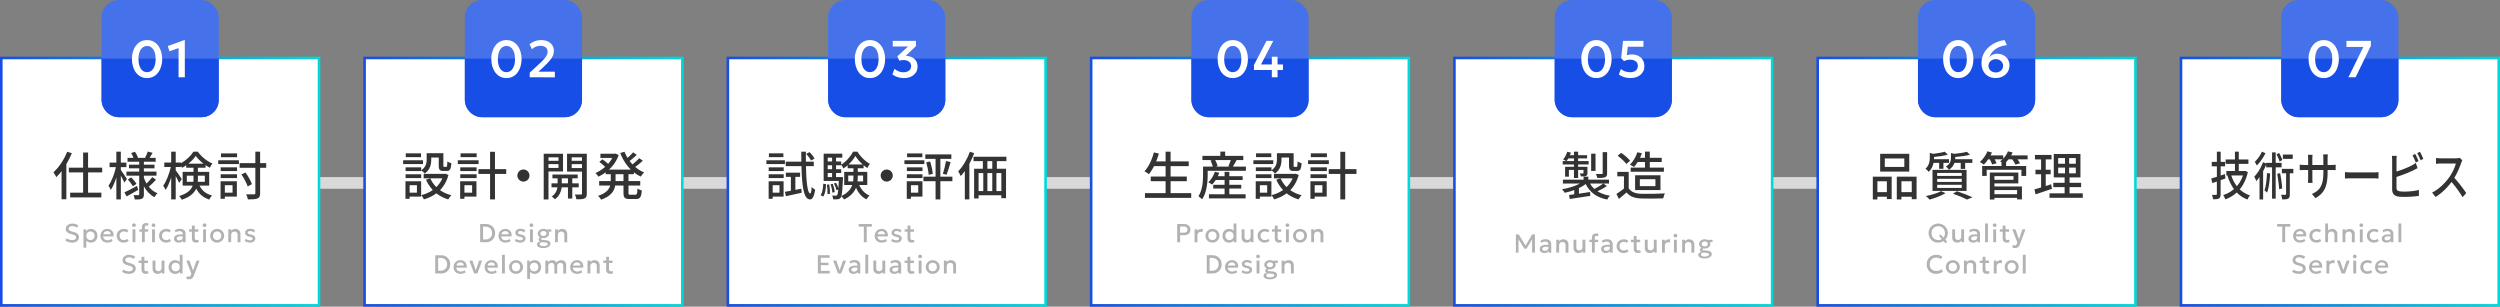
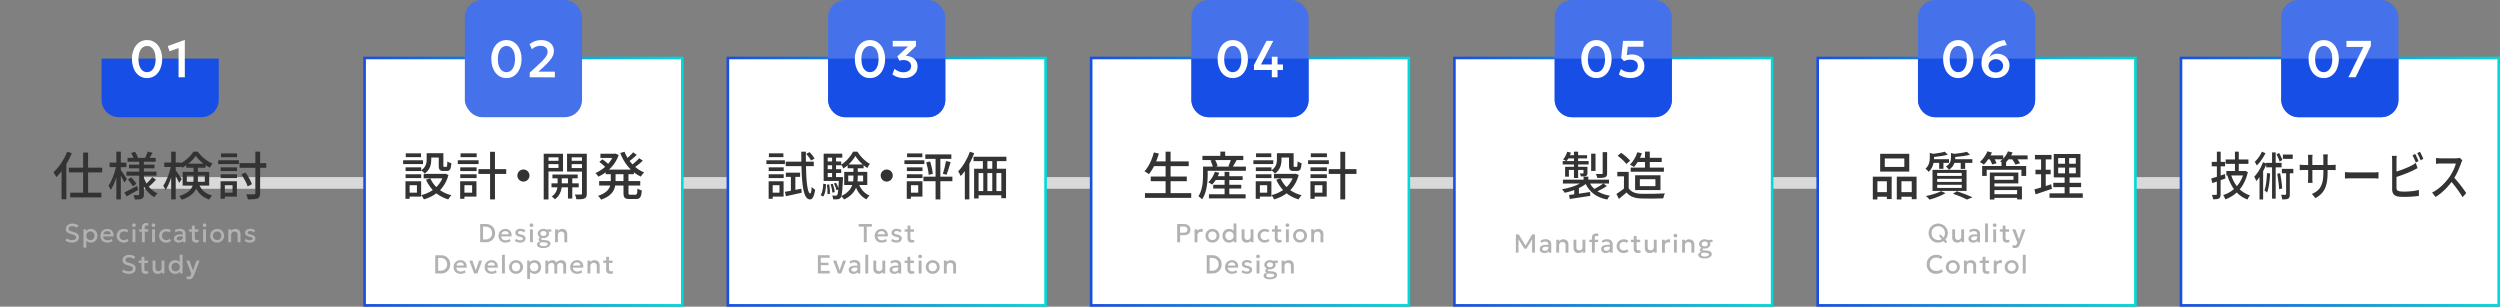
<svg xmlns="http://www.w3.org/2000/svg" xmlns:xlink="http://www.w3.org/1999/xlink" id="b" data-name="レイヤー 2" viewBox="0 0 960 117.75">
  <rect x="0" y="0" width="960" height="117.75" fill="#808080" stroke="none" />
  <defs>
    <linearGradient id="d" x1="0" x2="123" y1="69.75" y2="69.75" data-name="名称未設定グラデーション 3" gradientUnits="userSpaceOnUse">
      <stop offset="0" stop-color="#174ee6" />
      <stop offset="1" stop-color="#00d9d9" />
    </linearGradient>
    <linearGradient xlink:href="#d" id="e" x1="139.5" x2="262.5" data-name="名称未設定グラデーション 3" />
    <linearGradient xlink:href="#d" id="f" x1="279" x2="402" data-name="名称未設定グラデーション 3" />
    <linearGradient xlink:href="#d" id="g" x1="418.5" x2="541.5" data-name="名称未設定グラデーション 3" />
    <linearGradient xlink:href="#d" id="h" x1="558" x2="681" data-name="名称未設定グラデーション 3" />
    <linearGradient xlink:href="#d" id="i" x1="837" x2="960" data-name="名称未設定グラデーション 3" />
    <linearGradient xlink:href="#d" id="j" x1="697.5" x2="820.5" data-name="名称未設定グラデーション 3" />
    <style>.s{fill:#fff}.t{fill:#4571eb}.u{fill:#174ee6}.v{fill:#333}.w{fill:#b2b2b2}</style>
  </defs>
  <g id="c" data-name="text">
    <path d="M54.79 70.25h850" style="stroke-miterlimit:10;fill:none;stroke:#d9d9d9;stroke-width:4.48px" />
-     <path d="M.5 22.25h122v95H.5z" style="stroke-width:1px;stroke-miterlimit:10;fill:#fff;stroke:url(#d)" />
    <path d="M27.58 58.84c-.6 1.42-1.3 2.86-2.1 4.18v13.5h-1.84V65.74c-.64.86-1.34 1.62-2.02 2.28-.18-.42-.74-1.4-1.1-1.86 2.1-1.88 4.08-4.86 5.28-7.9zm6.24 7.35v7.8h5.1v1.8H26.94v-1.8h4.98v-7.8h-5.48v-1.8h5.48v-5.82h1.9v5.82h5.42v1.8zm13.94 3.92c-.26-.62-.84-1.7-1.36-2.64v9.1h-1.72v-8.46c-.6 1.9-1.34 3.66-2.14 4.8-.18-.5-.62-1.2-.88-1.6 1.18-1.64 2.32-4.6 2.86-7.14h-2.44v-1.72h2.6v-4.22h1.72v4.22h2.14v1.72H46.4v1.1c.54.72 2.02 2.96 2.34 3.48zm5.32 2.8c-1.5.88-3.14 1.8-4.46 2.52l-.84-1.56c1.24-.56 3.04-1.52 4.82-2.48zm3.83-1.5c.92 1.24 2.12 2.22 3.54 2.8-.36.34-.92 1.04-1.16 1.5-1.7-.88-3.04-2.34-4.04-4.14v3.06c0 .9-.18 1.38-.76 1.68-.58.28-1.48.3-2.72.3-.06-.46-.28-1.22-.5-1.68.78.04 1.6.04 1.86.02.24 0 .32-.08.32-.32v-7.18h-4.9v-1.56h4.9v-1.24h-3.92v-1.42h3.92v-1.12h-4.48v-1.5h2.3c-.22-.58-.58-1.28-.9-1.84l1.46-.5c.48.7.96 1.64 1.16 2.26l-.22.08h2.94c.36-.68.82-1.72 1.04-2.42l1.86.5c-.4.68-.8 1.36-1.16 1.92h2.34v1.5h-4.54v1.12h4.08v1.42h-4.08v1.24h4.84v1.56h-4.84v.84c.28.76.62 1.5 1.02 2.18.76-.7 1.68-1.7 2.22-2.46l1.42 1c-.84.96-1.9 1.96-2.7 2.62zm-6.53-3.32c.74.76 1.62 1.8 2.02 2.5l-1.36.94c-.38-.7-1.22-1.8-1.94-2.6zm26.23 3.18c1.14 2.26 2.68 3.16 4.82 3.84-.42.38-.88 1.02-1.08 1.56-2.18-.84-3.8-1.92-5-4.24-.78 1.68-2.36 3.22-5.54 4.26-.18-.38-.7-1.1-1.02-1.4 3.3-1.04 4.66-2.48 5.2-4.02h-3.86v-5.28h4.18v-1.58h-2.8v-.96c-.54.38-1.08.72-1.64 1-.1-.24-.24-.52-.4-.8v.48h-2v1.26c.54.7 2.02 2.88 2.32 3.38l-1 1.46c-.26-.62-.8-1.68-1.32-2.62v8.96h-1.74v-8.42c-.6 1.88-1.36 3.64-2.16 4.78-.2-.5-.62-1.22-.9-1.62 1.2-1.66 2.34-4.62 2.92-7.18h-2.5v-1.72h2.64v-4.18h1.74v4.18h2v.24c2-1.06 3.82-2.8 4.8-4.4h1.68c1.4 1.94 3.54 3.68 5.62 4.52-.36.46-.74 1.12-.98 1.64-.54-.28-1.1-.62-1.66-1v1h-2.94v1.58h4.34v5.28zm-2.35-1.46c.04-.3.04-.58.04-.88v-1.48h-2.56v2.36zm3.89-6.96c-1.18-.9-2.26-1.96-2.98-2.98-.66 1-1.68 2.06-2.84 2.98zm-2.16 4.6v1.52c0 .28 0 .56-.02.84h2.68v-2.36zm7.81-5.92h7.94v1.48H83.8zm7.16 13.96h-4.62v.84H84.7v-6.72h6.26zm-6.22-11.24h6.28v1.44h-6.28zm0 2.66h6.28v1.46h-6.28zm6.3-6.56h-6.18v-1.46h6.18zm-4.7 10.76v2.88h2.96v-2.88zm15.89-6.68h-2.34v9.72c0 1.2-.28 1.74-1 2.06-.7.3-1.94.36-3.68.36-.1-.54-.4-1.4-.68-1.96 1.34.04 2.6.04 3 .02.38 0 .52-.12.52-.48v-9.72h-6.04v-1.8h6.04v-4.4h1.84v4.4h2.34zm-7.11 7.16c-.42-1.26-1.44-3.2-2.42-4.62l1.56-.74c1.02 1.38 2.06 3.24 2.48 4.48z" class="v" />
    <path d="M27.69 93.16c-.48 0-.96-.07-1.42-.21q-.69-.21-1.17-.6l.55-.85c.17.14.36.27.58.37s.46.18.71.24.5.08.75.08c.46 0 .83-.09 1.11-.26a.84.84 0 0 0 .42-.76c0-.25-.1-.46-.29-.64-.19-.17-.55-.33-1.06-.48l-.72-.21q-.99-.285-1.44-.75t-.45-1.17c0-.31.06-.59.19-.84s.3-.47.53-.65q.345-.27.81-.42t1.02-.15c.47 0 .91.07 1.31.21s.74.32 1 .55l-.57.83c-.14-.13-.31-.24-.5-.33s-.4-.17-.62-.22-.44-.07-.67-.07c-.28 0-.53.04-.74.12s-.38.2-.5.35-.18.34-.18.56q0 .24.12.42c.08.12.22.23.41.33.2.1.46.2.81.3l.76.23c.65.19 1.12.44 1.42.74s.45.7.45 1.19c0 .42-.1.78-.31 1.1s-.5.56-.89.74-.86.26-1.41.26Zm4.36 1.95v-7.05h.99v.7c.2-.25.45-.45.75-.61s.69-.24 1.13-.24c.48 0 .91.11 1.29.34s.67.54.88.94.32.84.32 1.35q0 .54-.18 1.02c-.18.48-.29.6-.51.84s-.49.43-.79.56-.64.2-1.01.2-.73-.07-1.02-.21-.54-.33-.75-.56v2.72zm2.68-2.93c.31 0 .58-.07.81-.2.24-.14.42-.33.56-.57.14-.25.21-.54.21-.88s-.07-.63-.21-.88-.32-.44-.56-.57-.51-.2-.81-.2-.58.07-.82.2-.43.32-.56.57c-.14.25-.21.54-.21.88s.07.63.21.88.32.44.56.57c.24.14.51.2.82.2m6.54.98q-.795 0-1.41-.33c-.615-.33-.72-.52-.94-.92-.23-.39-.34-.85-.34-1.37 0-.38.07-.73.2-1.05s.31-.6.55-.84.51-.42.83-.55.67-.2 1.04-.2c.41 0 .78.07 1.09.22.32.15.59.35.8.61s.36.56.45.91.1.73.04 1.14h-3.95c0 .29.06.55.2.77s.33.39.59.52c.25.12.56.19.9.19.28 0 .55-.04.81-.13s.5-.21.71-.38l.42.79c-.16.13-.35.24-.58.33s-.46.16-.71.21-.49.07-.71.07Zm-1.56-3.19h2.8c0-.37-.13-.67-.36-.88s-.55-.32-.97-.32-.74.11-1.01.32-.42.5-.46.88m7.8 3.19c-.52 0-.98-.11-1.39-.34s-.73-.54-.96-.94-.35-.84-.35-1.35q0-.57.21-1.05c.21-.48.33-.6.58-.83.25-.24.54-.42.88-.55s.71-.2 1.1-.2c.33 0 .64.04.93.13s.55.22.79.41l-.53.84c-.15-.14-.33-.24-.53-.3s-.41-.1-.63-.1c-.35 0-.64.06-.89.2-.25.13-.44.32-.58.56s-.21.54-.21.89c0 .52.15.92.45 1.22.3.29.71.44 1.23.44a1.82 1.82 0 0 0 1.25-.5l.53.83c-.26.2-.56.36-.88.47s-.66.17-1 .17m3.93-5.99c-.2 0-.37-.06-.51-.19s-.21-.29-.21-.5.07-.37.21-.5.31-.19.51-.19.37.06.51.19.21.3.21.5-.07.37-.21.5-.31.19-.51.19m-.55 5.84v-4.95h1.1v4.95zm2.62-4.04v-.91h1.14v.91zm1 4.04v-5.76c0-.49.14-.88.43-1.17.29-.28.68-.43 1.18-.43a1.9 1.9 0 0 1 .92.22l-.21.87c-.1-.05-.19-.09-.28-.11s-.18-.03-.26-.03c-.2 0-.37.05-.5.15s-.19.28-.19.53v.77h1.3v.91h-1.3V93h-1.09Zm4.44-5.84c-.2 0-.37-.06-.51-.19s-.21-.29-.21-.5.07-.37.21-.5.31-.19.51-.19.37.06.51.19.21.3.21.5-.07.37-.21.5-.31.19-.51.19m-.55 5.84v-4.95h1.1v4.95zm5.4.15c-.52 0-.98-.11-1.39-.34s-.73-.54-.96-.94-.35-.84-.35-1.35q0-.57.21-1.05c.21-.48.33-.6.58-.83.25-.24.54-.42.88-.55s.71-.2 1.1-.2c.33 0 .64.04.93.13s.55.22.79.41l-.53.84c-.15-.14-.33-.24-.53-.3s-.41-.1-.63-.1c-.35 0-.64.06-.89.2-.25.13-.44.32-.58.56s-.21.54-.21.89c0 .52.15.92.45 1.22.3.29.71.44 1.23.44a1.82 1.82 0 0 0 1.25-.5l.53.83c-.26.2-.56.36-.88.47s-.66.17-1 .17m4.76 0c-.34 0-.64-.06-.9-.19s-.46-.31-.61-.54c-.15-.24-.22-.51-.22-.83 0-.27.07-.51.21-.73s.35-.4.64-.54.66-.24 1.11-.29 1-.04 1.63.02l.02.76a7.4 7.4 0 0 0-1.17-.08c-.33.01-.59.05-.8.12s-.36.17-.46.28a.6.6 0 0 0-.15.41c0 .24.08.43.26.56.17.13.41.19.71.19.26 0 .49-.05.69-.14s.36-.23.48-.4.18-.37.18-.6v-1.31c0-.22-.05-.41-.14-.57s-.24-.29-.42-.38-.42-.14-.71-.14c-.26 0-.52.04-.77.12s-.5.2-.72.37l-.31-.81c.31-.21.63-.36.97-.45s.66-.13.97-.13c.46 0 .85.07 1.18.22s.58.36.76.66c.18.29.27.66.27 1.1v3.18h-.99v-.58c-.17.24-.4.42-.7.54s-.63.19-1 .19Zm4.04-4.19v-.91h1.23v.91zm2.68 4.19c-.48 0-.87-.14-1.16-.42s-.43-.71-.43-1.28v-4.84h1.1v1.45h1.38v.91h-1.38v2.25c0 .35.07.59.2.73s.32.21.56.21c.12 0 .23-.01.33-.04s.2-.06.28-.11l.2.89c-.14.07-.31.13-.49.18-.19.05-.38.07-.57.07Zm3.27-5.99c-.2 0-.37-.06-.51-.19s-.21-.29-.21-.5.07-.37.21-.5.31-.19.51-.19.37.06.51.19.21.3.21.5-.07.37-.21.5-.31.19-.51.19M78 93.01v-4.95h1.1v4.95zm5.39.15c-.52 0-.98-.12-1.39-.36s-.72-.56-.95-.96-.34-.84-.34-1.31c0-.35.07-.69.2-1s.32-.59.56-.84c.24-.24.52-.44.85-.57q.495-.21 1.08-.21.78 0 1.38.36c.41.24.72.56.95.95.23.4.34.84.34 1.31a2.62 2.62 0 0 1-.76 1.84c-.24.24-.52.44-.85.57-.33.14-.68.21-1.07.21Zm0-.98c.3 0 .57-.07.81-.2s.43-.33.56-.57c.14-.25.21-.54.21-.88s-.07-.63-.21-.88-.32-.44-.56-.57-.51-.2-.82-.2-.58.07-.82.2-.42.32-.56.57-.2.54-.2.88.07.63.2.88c.14.25.32.44.56.57s.51.2.82.2Zm4.28.83v-4.95h1.1v.63q.315-.42.72-.6c.405-.18.56-.18.85-.18.45 0 .83.09 1.12.27.3.18.52.41.66.7.14.28.22.57.22.88v3.26h-1.1V90.1c0-.36-.11-.64-.32-.85s-.51-.32-.88-.32c-.25 0-.47.05-.66.16s-.34.26-.45.46-.17.42-.17.68v2.78h-1.1Zm8.33.14c-.41 0-.79-.06-1.15-.18s-.66-.27-.9-.47l.42-.8c.23.18.49.32.78.43.29.1.57.15.85.15.32 0 .58-.06.75-.17q.27-.165.27-.48c0-.315-.08-.34-.23-.43-.16-.09-.45-.19-.88-.28-.62-.13-1.08-.32-1.36-.56s-.42-.57-.42-.99c0-.3.08-.56.25-.79s.39-.41.68-.54.62-.19 1-.19.72.05 1.04.16c.33.1.61.25.85.44l-.39.81c-.12-.11-.27-.21-.43-.28-.16-.08-.34-.14-.52-.19s-.36-.06-.54-.06c-.28 0-.51.05-.68.16s-.26.25-.26.45.08.34.25.43.45.19.86.28c.64.14 1.1.33 1.38.56s.42.56.42.97c0 .32-.08.59-.25.83-.17.23-.41.42-.71.55s-.66.2-1.06.2Zm-46.51 12.01c-.48 0-.96-.07-1.42-.21q-.69-.21-1.17-.6l.55-.85c.17.14.36.27.58.37s.46.18.71.24.5.08.75.08c.46 0 .83-.09 1.11-.26a.84.84 0 0 0 .42-.76c0-.25-.1-.46-.29-.64-.19-.17-.55-.33-1.06-.48l-.72-.21q-.99-.285-1.44-.75t-.45-1.17c0-.31.06-.59.19-.84s.3-.47.53-.65q.345-.27.81-.42t1.02-.15c.47 0 .91.07 1.31.21s.74.32 1 .55l-.57.83c-.14-.13-.31-.24-.5-.33s-.4-.17-.62-.22-.44-.07-.67-.07c-.28 0-.53.04-.74.12s-.38.2-.5.35-.18.34-.18.56q0 .24.12.42c.08.12.22.23.41.33.2.1.46.2.81.3l.76.23c.65.19 1.12.44 1.42.74s.45.7.45 1.19c0 .42-.1.78-.31 1.1s-.5.56-.89.74-.86.26-1.41.26Zm3.76-4.19v-.91h1.23v.91zm2.68 4.19c-.48 0-.87-.14-1.16-.42s-.43-.71-.43-1.28v-4.84h1.1v1.45h1.38v.91h-1.38v2.25c0 .35.07.59.2.73s.32.21.56.21c.12 0 .23-.01.33-.04s.2-.06.28-.11l.2.89c-.14.07-.31.13-.49.18-.19.05-.38.07-.57.07Zm4.62 0c-.44 0-.81-.09-1.1-.27s-.51-.41-.65-.71-.21-.61-.21-.96v-3.17h1.1v2.96c0 .34.1.61.3.82s.48.31.84.31c.23 0 .44-.05.62-.16s.33-.25.44-.44.16-.41.16-.66v-2.82h1.1v4.95h-.99v-.58q-.285.345-.69.54c-.26.13-.57.19-.93.19Zm6.69 0c-.48 0-.91-.11-1.29-.34s-.67-.54-.88-.94-.32-.84-.32-1.35q0-.54.18-1.02t.51-.84c.33-.36.49-.43.79-.56.31-.14.64-.2 1.01-.2q.675 0 1.17.27c.33.18.61.43.83.75l-.23.25v-3.36h1.1v7.2h-.99v-1.19l.16.25c-.18.31-.44.57-.77.78s-.76.31-1.28.31Zm.2-.98c.31 0 .58-.07.82-.2s.43-.33.56-.57c.14-.25.21-.54.21-.88s-.07-.63-.21-.88-.32-.44-.56-.57-.51-.2-.82-.2-.58.07-.81.2-.42.32-.56.57-.2.54-.2.88.07.63.2.88c.14.25.32.44.56.57s.51.2.81.2m5.14 3.07c-.18 0-.36-.02-.53-.06s-.34-.11-.51-.2l.25-.94c.1.07.22.12.34.15s.23.05.33.05c.23 0 .42-.06.55-.17s.24-.28.31-.51l.17-.48-1.95-5.03h1.21l1.37 3.84 1.33-3.84h1.17l-2.14 5.67c-.15.4-.33.71-.51.93-.19.22-.4.38-.63.46-.23.09-.48.13-.75.13Z" class="w" />
-     <rect width="45" height="45" x="39" class="t" rx="6.62" ry="6.62" />
    <path d="M84 22.5v15.88c0 3.64-2.98 6.62-6.62 6.62H45.62C41.98 45 39 42.02 39 38.38V22.5" class="u" />
    <path d="M56.47 29.98c-.91 0-1.73-.19-2.45-.57s-1.33-.91-1.83-1.58-.88-1.45-1.14-2.33q-.39-1.32-.39-2.82c0-1.5.13-1.95.39-2.83s.64-1.66 1.14-2.32 1.11-1.2 1.83-1.57c.72-.38 1.54-.57 2.45-.57s1.73.19 2.45.57 1.33.91 1.83 1.57.88 1.45 1.14 2.32c.26.88.4 1.82.4 2.83s-.13 1.94-.4 2.82c-.26.88-.64 1.66-1.14 2.33s-1.11 1.2-1.83 1.58-1.53.57-2.45.57m0-2.27c.49 0 .94-.11 1.35-.34.4-.23.75-.56 1.04-.99s.52-.96.67-1.58c.16-.62.24-1.33.24-2.12 0-1.05-.14-1.96-.42-2.71s-.66-1.33-1.16-1.73c-.49-.4-1.07-.59-1.73-.59-.49 0-.94.11-1.34.34s-.75.56-1.04.99-.52.96-.67 1.58c-.16.62-.24 1.33-.24 2.12 0 1.05.14 1.96.42 2.71s.66 1.32 1.16 1.72c.49.4 1.07.6 1.73.6Zm12.1 1.97V18.45l-3.47 1.26-.68-2.02 6.37-2.31h.18v14.3z" class="s" />
    <path d="M140 22.25h122v95H140z" style="stroke-width:1px;stroke-miterlimit:10;fill:#fff;stroke:url(#e)" />
    <path d="M162.44 63.01h-7.64v-1.48h7.64zm-.72 12.48h-4.42v.84h-1.6v-6.72h6.02zm.02-10.1c1.82-1.22 2.1-2.8 2.1-4.18v-2.38h6.42v4.7c0 .46.04.54.32.54h.78c.3 0 .38-.26.42-2.1.36.3 1.06.58 1.52.68-.12 2.38-.58 3-1.74 3h-1.28c-1.38 0-1.8-.46-1.8-2.1v-3.06h-2.88v.74c0 1.8-.42 3.98-2.52 5.38-.26-.32-.94-.94-1.34-1.18v.26h-6v-1.44h6zm-6 1.52h6v1.46h-6zm5.94-6.56h-5.86v-1.46h5.86zm-4.38 10.76v2.88h2.8v-2.88zm14.91-3.94c-.66 2.44-1.78 4.36-3.24 5.84 1.26.88 2.72 1.54 4.38 1.96-.4.36-.94 1.12-1.2 1.6-1.74-.52-3.28-1.3-4.58-2.34-1.42 1.06-3.04 1.82-4.82 2.34-.18-.46-.64-1.24-1-1.64 1.62-.4 3.12-1.06 4.44-1.96a14.2 14.2 0 0 1-2.6-3.96l1.66-.52c.54 1.24 1.32 2.38 2.3 3.34.98-.94 1.76-2.06 2.3-3.36h-7.16v-1.7h7.98l.34-.06zm11.57-4.16h-7.98v-1.48h7.98zm-.82 12.48h-4.62v.84h-1.64v-6.72h6.26zm-6.22-11.24h6.28v1.44h-6.28zm0 2.66h6.28v1.46h-6.28zm6.3-6.56h-6.18v-1.46h6.18zm-4.7 10.76v2.88h2.96v-2.88zm16.05-4.32h-4.32v9.78h-1.88v-9.78h-4.46v-1.84h4.46v-6.66h1.88v6.66h4.32zm8.93.62c0 1.28-1.04 2.32-2.32 2.32s-2.32-1.04-2.32-2.32 1.04-2.32 2.32-2.32 2.32 1.04 2.32 2.32m7.3-1.56v10.74h-1.84V59.03h7.42v6.82zm0-5.44v1.34h3.84v-1.34zm3.84 4.08v-1.46h-3.84v1.46zm5.3 7.44v4.3h-1.66v-4.3h-2.42c-.16 1.34-.8 3.38-2.62 4.6-.26-.34-.82-.84-1.2-1.1 1.48-.9 2.04-2.4 2.2-3.5h-2.28v-1.54h2.34v-1.9h-1.98v-1.48h9.7v1.48h-2.08v1.9h2.48v1.54zm-1.66-1.54v-1.9h-2.38v1.9zm7.23 3.92c0 1.02-.2 1.56-.86 1.88-.64.3-1.64.36-3.14.34-.06-.5-.32-1.34-.6-1.84 1.02.02 2.04.02 2.36.02.3-.02.4-.12.4-.42v-8.4h-5.74v-6.86h7.58zm-5.81-13.9v1.34h3.96v-1.34zm3.97 4.12v-1.5h-3.96v1.5zm17.85 2.36v2.64h4.52v1.72h-4.52v2.74c0 .68.1.78.74.78h1.94c.58 0 .68-.4.76-2.38.42.3 1.16.62 1.66.72-.16 2.58-.68 3.32-2.24 3.32h-2.44c-1.88 0-2.34-.54-2.34-2.44v-2.74h-3.18c-.38 2.12-1.64 4.12-5.42 5.42-.22-.42-.8-1.14-1.18-1.46 3.08-1.02 4.26-2.46 4.68-3.96h-4.24v-1.72h4.46v-2.64h-1.94v-.72c-.9.66-1.86 1.24-2.84 1.68-.22-.42-.76-1.08-1.12-1.4 1.3-.54 2.58-1.36 3.72-2.36-.56-.6-1.48-1.36-2.2-1.92l1.16-.98c.72.48 1.62 1.18 2.2 1.74.62-.7 1.16-1.48 1.6-2.28h-4.56v-1.62h5.46l.34-.06 1.22.58c-.78 2.24-2.12 4.1-3.72 5.58h8.38c-1.74-1.72-3.12-3.92-4.06-6.38l1.64-.48c.32.82.7 1.6 1.16 2.36.78-.68 1.62-1.5 2.14-2.14l1.4.98c-.86.82-1.88 1.7-2.74 2.34.34.46.72.9 1.1 1.32.92-.72 1.94-1.66 2.58-2.38l1.38.96c-.88.84-1.98 1.72-2.92 2.4 1.04.88 2.2 1.6 3.46 2.1-.42.36-1 1.1-1.28 1.6-.96-.44-1.86-.98-2.68-1.64v.72zm-1.92 0h-3.04v2.64h3.04z" class="v" />
    <path d="M184.38 93.01v-7h2.19c.7 0 1.31.15 1.85.45s.95.71 1.25 1.24.45 1.13.45 1.82c0 .51-.09.98-.26 1.41s-.42.8-.73 1.11c-.32.31-.69.55-1.12.72s-.91.25-1.44.25zm1.12-1.05h.93c.38 0 .72-.06 1.03-.17s.57-.27.79-.49.39-.47.51-.77q.18-.45.18-1.02c0-.51-.1-.95-.31-1.32s-.5-.65-.88-.85-.82-.3-1.33-.3h-.93v4.91Zm8.62 1.2q-.795 0-1.41-.33c-.615-.33-.72-.52-.94-.92-.23-.39-.34-.85-.34-1.37 0-.38.07-.73.2-1.05s.31-.6.55-.84.51-.42.83-.55.67-.2 1.04-.2c.41 0 .78.07 1.09.22.32.15.59.35.8.61s.36.56.45.91.1.73.04 1.14h-3.95c0 .29.06.55.2.77s.33.39.59.52c.25.12.56.19.9.19.28 0 .55-.04.81-.13s.5-.21.71-.38l.42.79c-.16.13-.35.24-.58.33s-.46.16-.71.21-.49.07-.71.07Zm-1.56-3.19h2.8c0-.37-.13-.67-.36-.88s-.55-.32-.97-.32-.74.11-1.01.32-.42.5-.46.88m7.2 3.18c-.41 0-.79-.06-1.15-.18s-.66-.27-.9-.47l.42-.8c.23.18.49.32.78.43.29.1.57.15.85.15.32 0 .58-.06.75-.17q.27-.165.27-.48c0-.315-.08-.34-.23-.43-.16-.09-.45-.19-.88-.28-.62-.13-1.08-.32-1.36-.56s-.42-.57-.42-.99c0-.3.08-.56.25-.79s.39-.41.68-.54.62-.19 1-.19.72.05 1.04.16c.33.1.61.25.85.44l-.39.81c-.12-.11-.27-.21-.43-.28-.16-.08-.34-.14-.52-.19s-.36-.06-.54-.06c-.28 0-.51.05-.68.16s-.26.25-.26.45.08.34.25.43.45.19.86.28c.64.14 1.1.33 1.38.56s.42.56.42.97c0 .32-.08.59-.25.83-.17.23-.41.42-.71.55s-.66.2-1.06.2Zm4.32-5.98c-.2 0-.37-.06-.51-.19s-.21-.29-.21-.5.07-.37.21-.5.31-.19.51-.19.37.06.51.19.21.3.21.5-.07.37-.21.5-.31.19-.51.19m-.55 5.84v-4.95h1.1v4.95zm5.08 2.25c-.37 0-.7-.03-1-.1s-.55-.16-.76-.28a1.4 1.4 0 0 1-.48-.44 1.04 1.04 0 0 1-.17-.58c0-.17.04-.33.14-.48.09-.15.23-.28.41-.39s.4-.19.67-.25c-.2-.1-.34-.21-.44-.34a.68.68 0 0 1-.14-.44c0-.14.04-.27.12-.4.08-.12.2-.24.35-.33q.225-.15.54-.24c.21-.06.43-.1.68-.11l.24.48c-.21 0-.38.01-.53.05-.14.03-.26.08-.33.15-.08.06-.12.14-.12.22 0 .11.06.2.19.25s.31.09.55.11l.85.06c.42.03.77.1 1.07.21s.52.25.68.44.24.42.24.71c0 .24-.07.47-.2.68s-.32.39-.56.54-.54.27-.88.36-.72.13-1.13.13Zm.07-3.82c-.41 0-.78-.08-1.11-.23s-.59-.37-.78-.64-.29-.56-.29-.9.1-.63.29-.9.45-.48.78-.64.7-.24 1.11-.24.78.08 1.1.24c.33.16.59.37.78.64s.29.56.29.9-.09.62-.29.89c-.19.27-.45.48-.77.64q-.495.24-1.11.24m.04 3.06c.5 0 .89-.07 1.17-.22.29-.15.43-.34.43-.58 0-.18-.09-.32-.29-.42-.19-.1-.48-.16-.87-.19l-.91-.07c-.21.02-.4.06-.55.12-.16.06-.27.15-.35.25s-.12.21-.12.34c0 .15.06.29.18.41s.29.21.52.27c.22.06.49.1.79.1Zm-.04-3.89q.345 0 .6-.12.27-.12.42-.33c.1-.14.15-.31.15-.49a.82.82 0 0 0-.33-.68c-.22-.17-.5-.26-.84-.26-.23 0-.43.04-.61.12-.17.08-.31.19-.41.33s-.15.31-.15.49c0 .28.11.5.33.68s.5.26.84.26m.77-1.68-.41-.77 2.65-.1v.91l-2.25-.03Zm3.69 4.08v-4.95h1.1v.63q.315-.42.72-.6c.405-.18.56-.18.85-.18.45 0 .83.09 1.12.27.3.18.52.41.66.7.14.28.22.57.22.88v3.26h-1.1V90.1c0-.36-.11-.64-.32-.85s-.51-.32-.88-.32c-.25 0-.47.05-.66.16s-.34.26-.45.46-.17.42-.17.68v2.78h-1.1Zm-46.01 12v-7h2.19c.7 0 1.31.15 1.85.45s.95.71 1.25 1.24.45 1.13.45 1.82c0 .51-.09.98-.26 1.41s-.42.8-.73 1.11c-.32.31-.69.55-1.12.72s-.91.25-1.44.25zm1.12-1.05h.93c.38 0 .72-.06 1.03-.17s.57-.27.79-.49.39-.47.51-.77q.18-.45.18-1.02c0-.51-.1-.95-.31-1.32s-.5-.65-.88-.85-.82-.3-1.33-.3h-.93v4.91Zm8.62 1.2q-.795 0-1.41-.33c-.615-.33-.72-.52-.94-.92-.23-.39-.34-.85-.34-1.37 0-.38.07-.73.2-1.05s.31-.6.55-.84.51-.42.83-.55.67-.2 1.04-.2c.41 0 .78.07 1.09.22.32.15.59.35.8.61s.36.56.45.91.1.73.04 1.14h-3.95c0 .29.06.55.2.77s.33.39.59.52c.25.12.56.19.9.19.28 0 .55-.04.81-.13s.5-.21.71-.38l.42.79c-.16.13-.35.24-.58.33s-.46.16-.71.21-.49.07-.71.07Zm-1.57-3.19h2.8c0-.37-.13-.67-.36-.88s-.55-.32-.97-.32-.74.11-1.01.32-.42.5-.46.88m6.76 3.04-1.85-4.95h1.21l1.37 4h-.17l1.35-4h1.17l-1.82 4.95zm6.74.15q-.795 0-1.41-.33c-.615-.33-.72-.52-.94-.92-.23-.39-.34-.85-.34-1.37 0-.38.07-.73.2-1.05s.31-.6.55-.84.51-.42.83-.55.67-.2 1.04-.2c.41 0 .78.07 1.09.22.32.15.59.35.8.61s.36.56.45.91.1.73.04 1.14h-3.95c0 .29.06.55.2.77s.33.39.59.52c.25.12.56.19.9.19.28 0 .55-.04.81-.13s.5-.21.71-.38l.42.79c-.16.13-.35.24-.58.33s-.46.16-.71.21-.49.07-.71.07Zm-1.56-3.19h2.8c0-.37-.13-.67-.36-.88s-.55-.32-.97-.32-.74.11-1.01.32-.42.5-.46.88m5.53 3.04v-7.2h1.1v7.2zm5.39.15c-.52 0-.98-.12-1.39-.36s-.72-.56-.95-.96-.34-.84-.34-1.31c0-.35.07-.69.2-1s.32-.59.56-.84c.24-.24.52-.44.85-.57q.495-.21 1.08-.21.78 0 1.38.36c.41.24.72.56.95.95.23.4.34.84.34 1.31a2.62 2.62 0 0 1-.76 1.84c-.24.24-.52.44-.85.57-.33.14-.68.21-1.07.21Zm0-.98c.3 0 .57-.07.81-.2s.43-.33.56-.57c.14-.25.21-.54.21-.88s-.07-.63-.21-.88-.32-.44-.56-.57-.51-.2-.82-.2-.58.07-.82.2-.42.32-.56.57-.2.54-.2.88.07.63.2.88c.14.25.32.44.56.57s.51.2.82.2Zm4.28 2.93v-7.05h.99v.7c.2-.25.45-.45.75-.61s.69-.24 1.13-.24c.48 0 .91.11 1.29.34s.67.54.88.94.32.84.32 1.35q0 .54-.18 1.02c-.18.48-.29.6-.51.84s-.49.43-.79.56-.64.2-1.01.2-.73-.07-1.02-.21-.54-.33-.75-.56v2.72zm2.68-2.93c.31 0 .58-.07.81-.2.24-.14.42-.33.56-.57.14-.25.21-.54.21-.88s-.07-.63-.21-.88-.32-.44-.56-.57-.51-.2-.81-.2-.58.07-.82.2-.43.32-.56.57c-.14.25-.21.54-.21.88s.07.63.21.88.32.44.56.57c.24.14.51.2.82.2m4.29.83v-4.95h1.1v.68a1.87 1.87 0 0 1 1.01-.74c.19-.06.39-.09.59-.09.4 0 .74.09 1.01.27s.46.4.57.68c.25-.36.53-.61.86-.74.33-.14.65-.2.98-.2.46 0 .82.09 1.1.27.27.18.47.41.59.7.12.28.18.57.18.88v3.26h-1.1v-2.94c0-.34-.09-.62-.28-.83s-.46-.31-.82-.31q-.36 0-.63.15c-.19.1-.33.24-.44.43s-.16.39-.16.62v2.88h-1.1v-2.94c0-.34-.09-.62-.28-.83s-.46-.31-.82-.31q-.345 0-.63.15c-.19.1-.34.24-.45.43s-.16.39-.16.62v2.88h-1.1Zm12.23.15q-.795 0-1.41-.33c-.615-.33-.72-.52-.94-.92-.23-.39-.34-.85-.34-1.37 0-.38.07-.73.2-1.05s.31-.6.55-.84.51-.42.83-.55.67-.2 1.04-.2c.41 0 .78.07 1.09.22.32.15.59.35.8.61s.36.56.45.91.1.73.04 1.14H220c0 .29.06.55.2.77s.33.39.59.52c.25.12.56.19.9.19.28 0 .55-.04.81-.13s.5-.21.71-.38l.42.79c-.16.13-.35.24-.58.33s-.46.16-.71.21-.49.07-.71.07Zm-1.57-3.19h2.8c0-.37-.13-.67-.36-.88s-.55-.32-.97-.32-.74.11-1.01.32-.42.5-.46.88m5.53 3.04v-4.95h1.1v.63q.315-.42.72-.6c.405-.18.56-.18.85-.18.45 0 .83.09 1.12.27.3.18.52.41.66.7.14.28.22.57.22.88v3.26h-1.1v-2.92c0-.36-.11-.64-.32-.85s-.51-.32-.88-.32c-.25 0-.47.05-.66.16s-.34.26-.45.46-.17.42-.17.68v2.78h-1.1Zm6.06-4.04v-.91h1.23v.91zm2.68 4.19c-.48 0-.87-.14-1.16-.42s-.43-.71-.43-1.28v-4.84h1.1v1.45h1.38v.91h-1.38v2.25c0 .35.07.59.2.73s.32.21.56.21c.12 0 .23-.01.33-.04s.2-.06.28-.11l.2.89c-.14.07-.31.13-.49.18-.19.05-.38.07-.57.07Z" class="w" />
    <rect width="45" height="45" x="178.5" class="t" rx="6.62" ry="6.62" />
-     <path d="M223.5 22.5v15.88c0 3.64-2.98 6.62-6.62 6.62h-31.76c-3.64 0-6.62-2.98-6.62-6.62V22.5" class="u" />
    <path d="M194.47 29.98c-.91 0-1.73-.19-2.45-.57s-1.33-.91-1.83-1.58-.88-1.45-1.14-2.33q-.39-1.32-.39-2.82c0-1.5.13-1.95.39-2.83s.64-1.66 1.14-2.32 1.11-1.2 1.83-1.57c.72-.38 1.54-.57 2.45-.57s1.73.19 2.45.57 1.33.91 1.83 1.57.88 1.45 1.14 2.32c.26.88.4 1.82.4 2.83s-.13 1.94-.4 2.82c-.26.88-.64 1.66-1.14 2.33s-1.11 1.2-1.83 1.58-1.53.57-2.45.57m0-2.27c.49 0 .94-.11 1.35-.34.4-.23.75-.56 1.04-.99s.52-.96.67-1.58c.16-.62.24-1.33.24-2.12 0-1.05-.14-1.96-.42-2.71s-.66-1.33-1.16-1.73c-.49-.4-1.07-.59-1.73-.59-.49 0-.94.11-1.34.34s-.75.56-1.04.99-.52.96-.67 1.58c-.16.62-.24 1.33-.24 2.12 0 1.05.14 1.96.42 2.71s.66 1.32 1.16 1.72c.49.4 1.07.6 1.73.6Zm8.94 1.97v-1.79l3.01-2.74c.95-.87 1.7-1.6 2.26-2.21.56-.6.97-1.14 1.22-1.62s.38-.97.38-1.46c0-.71-.24-1.27-.73-1.67s-1.17-.6-2.04-.6c-.61 0-1.2.11-1.77.34-.57.22-1.06.55-1.47.97l-.92-1.89c.59-.53 1.27-.93 2.04-1.21q1.155-.42 2.4-.42c.99 0 1.86.18 2.59.53q1.11.525 1.71 1.47c.41.63.61 1.36.61 2.2 0 .58-.11 1.15-.34 1.72s-.63 1.2-1.21 1.9-1.41 1.56-2.48 2.56l-1.89 1.75h6.28v2.17z" class="s" />
    <path d="M279.5 22.25h122v95h-122z" style="stroke-width:1px;stroke-miterlimit:10;fill:#fff;stroke:url(#f)" />
    <path d="M301.4 63.01h-7.1v-1.48h7.1zm-.5 12.48h-4.18v.84h-1.56v-6.72h5.74zm-5.72-11.24h5.76v1.44h-5.76zm0 2.66h5.76v1.46h-5.76zm5.64-6.56h-5.56v-1.46h5.56zm-4.1 10.76v2.88h2.6v-2.88zm11 1.36.12 1.54c-2.1.48-4.32.98-6.04 1.34l-.4-1.7c.66-.1 1.44-.24 2.3-.4v-5.34h-1.92v-1.6h5.46v1.6h-1.82v5zm1.76-8.68c.12 6.22.64 10.44 1.64 10.5.28.02.48-.94.56-2.52.3.4 1.06.9 1.34 1.08-.44 3.04-1.26 3.76-1.98 3.74-2.44-.08-3.08-4.92-3.28-12.8h-6.04v-1.7h6c-.02-1.22-.04-2.52-.04-3.86h1.78c-.02 1.34-.02 2.64 0 3.86h3.04v1.7zm1.95-2.16c-.34-.7-1.14-1.78-1.84-2.56l1.28-.66c.74.72 1.56 1.76 1.92 2.48zm3.69 13.3c.7-1 .94-2.7 1.02-4.4l1.06.22c-.08 1.78-.3 3.64-1.08 4.72zm14.82-3.88c.78 1.82 2.16 3.3 3.96 4.04-.38.32-.92 1.02-1.18 1.46-1.82-.88-3.16-2.48-4-4.48-.68 1.7-2.02 3.3-4.6 4.54-.18-.36-.68-.94-1.04-1.24-.08.26-.18.44-.28.56-.3.38-.64.54-1.1.58-.42.06-1.08.06-1.76.04-.04-.44-.18-1.08-.42-1.46.62.06 1.16.06 1.42.06.22 0 .38-.04.52-.24.18-.22.32-.82.44-2.12l-.68.26c-.14-.72-.56-1.78-.98-2.6l.8-.26c.34.62.7 1.42.9 2.06.06-.74.12-1.64.16-2.78h-5.82V59.01h7.16v1.54h-2.4v1.44h1.98v1.22c1.88-1.12 3.7-3.22 4.56-4.98h1.64c1.18 1.9 3.04 3.76 4.8 4.68-.32.42-.7 1.08-.94 1.6-.48-.3-.98-.66-1.46-1.06v1.16h-2.24v1.38h3.66v5.06zm-11.52-.24c.22 1.16.32 2.66.28 3.62l-.94.14c.06-1-.04-2.48-.22-3.66zm-.58-10.26v1.44h1.68v-1.44zm0 2.9v1.52h1.68v-1.52zm0 4.54h1.68v-1.56h-1.68zm1.8 5.98c-.06-.86-.36-2.2-.68-3.22l.84-.16c.36 1 .68 2.34.74 3.18zm4.08-5.98s0 .48-.02.68c-.16 3.68-.32 5.62-.6 6.6 2.44-1.16 3.62-2.66 4.16-4.22h-3.08v-5.06h3.54v-1.38h-2.22v-1.14c-.52.46-1.08.88-1.64 1.22-.18-.4-.54-1.04-.84-1.42v.18h-1.98v1.52h1.98v1.46h-1.98v1.56zm3.88 1.66c.1-.64.12-1.26.12-1.88v-.38h-2v2.26zm3.68-6.5c-1.12-.98-2.14-2.16-2.82-3.28-.58 1.08-1.52 2.26-2.6 3.28zm-1.9 4.24v.4c0 .62-.02 1.24-.1 1.86h2.16v-2.26zm13.44.02c0 1.28-1.04 2.32-2.32 2.32s-2.32-1.04-2.32-2.32 1.04-2.32 2.32-2.32 2.32 1.04 2.32 2.32m12.12-4.4h-7.64v-1.48h7.64zm-.72 12.48h-4.42v.84h-1.6v-6.72h6.02zm-5.98-11.24h6v1.44h-6zm0 2.66h6v1.46h-6zm5.94-6.56h-5.86v-1.46h5.86zm-4.38 10.76v2.88h2.8v-2.88zm15.92-1.52h-4.62v6.98h-1.84v-6.98h-4.66v-1.76h4.66v-6.82h-3.94v-1.72h10v1.72h-4.22v6.82h4.62zm-8.56-7.6c.52 1.54.92 3.48 1.04 4.76l-1.58.38c-.08-1.3-.5-3.28-.94-4.78zm4.88 4.72c.48-1.28.98-3.4 1.24-4.88l1.76.4c-.48 1.66-1.06 3.64-1.54 4.88zm12.06-7.9c-.5 1.38-1.14 2.78-1.86 4.1v13.66h-1.74V65.69c-.52.7-1.04 1.36-1.58 1.92-.16-.4-.7-1.38-.98-1.82 1.78-1.82 3.46-4.64 4.48-7.52zm8.7 3.06v2.92h3.52v11.32h-1.8v-1.12h-8.74v1.22h-1.72V64.79h3.36v-2.92h-3.58v-1.68h12.62v1.68zm-7.02 11.5h1.8v-6.92h-1.8zm5.26-11.5h-1.88v2.92h1.88zm-1.88 4.58v6.92h1.88v-6.92zm5.36 0h-1.9v6.92h1.9z" class="v" />
    <path d="M331.71 93.01v-5.97h-1.97v-1.03h5.06v1.03h-1.97v5.97zm6.89.15q-.795 0-1.41-.33c-.615-.33-.72-.52-.94-.92-.23-.39-.34-.85-.34-1.37 0-.38.07-.73.2-1.05s.31-.6.55-.84.51-.42.83-.55.67-.2 1.04-.2c.41 0 .78.07 1.09.22.32.15.59.35.8.61s.36.56.45.91.1.73.04 1.14h-3.95c0 .29.06.55.2.77s.33.39.59.52c.25.12.56.19.9.19.28 0 .55-.04.81-.13s.5-.21.71-.38l.42.79c-.16.13-.35.24-.58.33s-.46.16-.71.21-.49.07-.71.07Zm-1.57-3.19h2.8c0-.37-.13-.67-.36-.88s-.55-.32-.97-.32-.74.11-1.01.32-.42.5-.46.88m7.2 3.18c-.41 0-.79-.06-1.15-.18s-.66-.27-.9-.47l.42-.8c.23.18.49.32.78.43.29.1.57.15.85.15.32 0 .58-.06.75-.17q.27-.165.27-.48c0-.315-.08-.34-.23-.43-.16-.09-.45-.19-.88-.28-.62-.13-1.08-.32-1.36-.56s-.42-.57-.42-.99c0-.3.08-.56.25-.79s.39-.41.68-.54.62-.19 1-.19.72.05 1.04.16c.33.1.61.25.85.44l-.39.81c-.12-.11-.27-.21-.43-.28-.16-.08-.34-.14-.52-.19s-.36-.06-.54-.06c-.28 0-.51.05-.68.16s-.26.25-.26.45.08.34.25.43.45.19.86.28c.64.14 1.1.33 1.38.56s.42.56.42.97c0 .32-.08.59-.25.83-.17.23-.41.42-.71.55s-.66.2-1.06.2Zm3.17-4.18v-.91h1.23v.91zm2.68 4.19c-.48 0-.87-.14-1.16-.42s-.43-.71-.43-1.28v-4.84h1.1v1.45h1.38v.91h-1.38v2.25c0 .35.07.59.2.73s.32.21.56.21c.12 0 .23-.01.33-.04s.2-.06.28-.11l.2.89c-.14.07-.31.13-.49.18-.19.05-.38.07-.57.07Zm-36.01 11.85v-7h4.52V99h-3.4v1.89h2.94v.94h-2.94v2.19h3.43v1h-4.55Zm7.71 0-1.85-4.95h1.21l1.37 4h-.17l1.35-4h1.17l-1.82 4.95zm5.86.15c-.34 0-.64-.06-.9-.19s-.46-.31-.61-.54c-.15-.24-.22-.51-.22-.83 0-.27.07-.51.21-.73s.35-.4.64-.54.66-.24 1.11-.29 1-.04 1.63.02l.02.76a7.4 7.4 0 0 0-1.17-.08c-.33.01-.59.05-.8.12s-.36.17-.46.28a.6.6 0 0 0-.15.41c0 .24.08.43.26.56.17.13.41.19.71.19.26 0 .49-.05.69-.14s.36-.23.48-.4.18-.37.18-.6v-1.31c0-.22-.05-.41-.14-.57s-.24-.29-.42-.38-.42-.14-.71-.14c-.26 0-.52.04-.77.12s-.5.2-.72.37l-.31-.81c.31-.21.63-.36.97-.45s.66-.13.97-.13c.46 0 .85.07 1.18.22s.58.36.76.66c.18.29.27.66.27 1.1v3.18h-.99v-.58c-.17.24-.4.42-.7.54s-.63.19-1 .19Zm4.65-.15v-7.2h1.1v7.2zm5.04.15c-.44 0-.81-.09-1.1-.27s-.51-.41-.65-.71-.21-.61-.21-.96v-3.17h1.1v2.96c0 .34.1.61.3.82s.48.31.84.31c.23 0 .44-.05.62-.16s.33-.25.44-.44.16-.41.16-.66v-2.82h1.1v4.95h-.99v-.58q-.285.345-.69.54c-.26.13-.57.19-.93.19Zm6.01 0c-.34 0-.64-.06-.9-.19s-.46-.31-.61-.54c-.15-.24-.22-.51-.22-.83 0-.27.07-.51.21-.73s.35-.4.64-.54.66-.24 1.11-.29 1-.04 1.63.02l.02.76a7.4 7.4 0 0 0-1.17-.08c-.33.01-.59.05-.8.12s-.36.17-.46.28a.6.6 0 0 0-.15.41c0 .24.08.43.26.56.17.13.41.19.71.19.26 0 .49-.05.69-.14s.36-.23.48-.4.18-.37.18-.6v-1.31c0-.22-.05-.41-.14-.57s-.24-.29-.42-.38-.42-.14-.71-.14c-.26 0-.52.04-.77.12s-.5.2-.72.37l-.31-.81c.31-.21.63-.36.97-.45s.66-.13.97-.13c.46 0 .85.07 1.18.22s.58.36.76.66c.18.29.27.66.27 1.1v3.18h-.99v-.58c-.17.24-.4.42-.7.54s-.63.19-1 .19Zm4.04-4.19v-.91h1.23v.91zm2.68 4.19c-.48 0-.87-.14-1.16-.42s-.43-.71-.43-1.28v-4.84h1.1v1.45h1.38v.91h-1.38v2.25c0 .35.07.59.2.73s.32.21.56.21c.12 0 .23-.01.33-.04s.2-.06.28-.11l.2.89c-.14.07-.31.13-.49.18-.19.05-.38.07-.57.07Zm3.27-5.99c-.2 0-.37-.06-.51-.19s-.21-.29-.21-.5.07-.37.21-.5.31-.19.51-.19.37.06.51.19.21.3.21.5-.07.37-.21.5-.31.19-.51.19m-.55 5.84v-4.95h1.1v4.95zm5.39.15c-.52 0-.98-.12-1.39-.36s-.72-.56-.95-.96-.34-.84-.34-1.31c0-.35.07-.69.2-1s.32-.59.56-.84c.24-.24.52-.44.85-.57q.495-.21 1.08-.21.78 0 1.38.36c.41.24.72.56.95.95.23.4.34.84.34 1.31a2.62 2.62 0 0 1-.76 1.84c-.24.24-.52.44-.85.57-.33.14-.68.21-1.07.21Zm0-.98c.3 0 .57-.07.81-.2s.43-.33.56-.57c.14-.25.21-.54.21-.88s-.07-.63-.21-.88-.32-.44-.56-.57-.51-.2-.82-.2-.58.07-.82.2-.42.32-.56.57-.2.54-.2.88.07.63.2.88c.14.25.32.44.56.57s.51.2.82.2Zm4.28.83v-4.95h1.1v.63q.315-.42.72-.6c.405-.18.56-.18.85-.18.45 0 .83.09 1.12.27.3.18.52.41.66.7.14.28.22.57.22.88v3.26h-1.1v-2.92c0-.36-.11-.64-.32-.85s-.51-.32-.88-.32c-.25 0-.47.05-.66.16s-.34.26-.45.46-.17.42-.17.68v2.78h-1.1Z" class="w" />
    <rect width="45" height="45" x="318" class="t" rx="6.62" ry="6.62" />
    <path d="M363 22.5v15.88c0 3.64-2.98 6.62-6.62 6.62h-31.76c-3.64 0-6.62-2.98-6.62-6.62V22.5" class="u" />
    <path d="M334.07 29.98c-.91 0-1.73-.19-2.45-.57s-1.33-.91-1.83-1.58-.88-1.45-1.14-2.33q-.39-1.32-.39-2.82c0-1.5.13-1.95.39-2.83s.64-1.66 1.14-2.32 1.11-1.2 1.83-1.57c.72-.38 1.54-.57 2.45-.57s1.73.19 2.45.57 1.33.91 1.83 1.57.88 1.45 1.14 2.32c.26.88.4 1.82.4 2.83s-.13 1.94-.4 2.82c-.26.88-.64 1.66-1.14 2.33s-1.11 1.2-1.83 1.58-1.53.57-2.45.57m0-2.27c.49 0 .94-.11 1.35-.34.4-.23.75-.56 1.04-.99s.52-.96.67-1.58c.16-.62.24-1.33.24-2.12 0-1.05-.14-1.96-.42-2.71s-.66-1.33-1.16-1.73c-.49-.4-1.07-.59-1.73-.59-.49 0-.94.11-1.34.34s-.75.56-1.04.99-.52.96-.67 1.58c-.16.62-.24 1.33-.24 2.12 0 1.05.14 1.96.42 2.71s.66 1.32 1.16 1.72c.49.4 1.07.6 1.73.6Zm13.08 2.27c-.59 0-1.18-.06-1.75-.19s-1.1-.3-1.57-.52c-.48-.22-.86-.47-1.16-.74l.83-2.1q.615.6 1.56.96c.945.36 1.28.36 1.93.36.58 0 1.09-.1 1.52-.3s.77-.47 1.01-.82.36-.77.36-1.24c0-.73-.27-1.3-.8-1.71-.54-.41-1.25-.62-2.12-.62-.25 0-.52.02-.8.06s-.56.09-.85.16l-.73-1.67 4.14-3.77h-5.91v-2.15h8.93v1.98l-3.91 3.79c.79 0 1.52.16 2.21.47s1.25.76 1.67 1.36c.43.6.64 1.36.64 2.27s-.22 1.64-.67 2.3-1.05 1.18-1.83 1.56-1.68.56-2.7.56" class="s" />
    <path d="M419 22.25h122v95H419z" style="stroke-width:1px;stroke-miterlimit:10;fill:#fff;stroke:url(#g)" />
    <path d="M457.43 74.17v1.8h-17.76v-1.8h7.92v-4.6h-5.7v-1.78h5.7v-4h-4.44c-.62 1.2-1.28 2.26-1.98 3.1-.38-.32-1.2-.86-1.7-1.12 1.62-1.7 2.88-4.44 3.62-7.24l1.92.44c-.3 1.02-.66 2.04-1.04 3h3.62v-3.72h1.92v3.72h6.96v1.82h-6.96v4h6.22v1.78h-6.22v4.6zm21-10.2v1.62h-14.68v1.54c0 2.68-.34 6.74-2.14 9.42-.3-.32-1.06-.98-1.42-1.18 1.6-2.46 1.78-5.88 1.78-8.24v-3.16h3.74c-.16-.68-.52-1.6-.9-2.32l.72-.18h-3.8v-1.62h6.88v-1.64h1.86v1.64h6.96v1.62h-2.84l.26.06c-.5.86-1 1.76-1.42 2.44zm-6.37 10.64h6.26v1.58h-14.08v-1.58h6v-2.2h-4.36v-1.44h4.36v-1.84h-3.42c-.42.68-.9 1.28-1.36 1.76-.34-.26-1.06-.7-1.48-.9 1.1-.98 2.02-2.5 2.54-4.02l1.66.38c-.16.44-.34.88-.54 1.3h2.6v-1.64h1.82v1.64h5.12v1.48h-5.12v1.84h4.58v1.44h-4.58zm-5.44-13.14c.42.74.8 1.66.92 2.3l-.72.2h5.38l-.5-.16c.3-.66.68-1.58.92-2.34zm22.32 1.54h-7.64v-1.48h7.64zm-.72 12.48h-4.42v.84h-1.6v-6.72h6.02zm.02-10.1c1.82-1.22 2.1-2.8 2.1-4.18v-2.38h6.42v4.7c0 .46.04.54.32.54h.78c.3 0 .38-.26.42-2.1.36.3 1.06.58 1.52.68-.12 2.38-.58 3-1.74 3h-1.28c-1.38 0-1.8-.46-1.8-2.1v-3.06h-2.88v.74c0 1.8-.42 3.98-2.52 5.38-.26-.32-.94-.94-1.34-1.18v.26h-6v-1.44h6zm-6 1.52h6v1.46h-6zm5.94-6.56h-5.86v-1.46h5.86zm-4.38 10.76v2.88h2.8v-2.88zm14.91-3.94c-.66 2.44-1.78 4.36-3.24 5.84 1.26.88 2.72 1.54 4.38 1.96-.4.36-.94 1.12-1.2 1.6-1.74-.52-3.28-1.3-4.58-2.34-1.42 1.06-3.04 1.82-4.82 2.34-.18-.46-.64-1.24-1-1.64 1.62-.4 3.12-1.06 4.44-1.96a14.2 14.2 0 0 1-2.6-3.96l1.66-.52c.54 1.24 1.32 2.38 2.3 3.34.98-.94 1.76-2.06 2.3-3.36h-7.16v-1.7h7.98l.34-.06zm11.57-4.16h-7.98v-1.48h7.98zm-.82 12.48h-4.62v.84h-1.64v-6.72h6.26zm-6.22-11.24h6.28v1.44h-6.28zm0 2.66h6.28v1.46h-6.28zm6.3-6.56h-6.18v-1.46h6.18zm-4.7 10.76v2.88h2.96v-2.88zm16.05-4.32h-4.32v9.78h-1.88v-9.78h-4.46v-1.84h4.46v-6.66h1.88v6.66h4.32z" class="v" />
    <path d="M452.03 93.01v-7h2.54c.5 0 .94.09 1.32.26s.68.42.9.74.33.71.33 1.16-.1.85-.3 1.17-.49.56-.87.73-.85.25-1.39.25h-1.39v2.7h-1.12Zm1.12-3.66h1.4c.45 0 .81-.09 1.06-.29.25-.19.38-.48.38-.88s-.13-.68-.38-.89c-.26-.21-.6-.31-1.04-.31h-1.42v2.35Zm5.57 3.66v-4.95h1.1v.69c.19-.31.41-.53.68-.65s.55-.19.86-.19c.1 0 .19 0 .29.01.09.01.18.03.26.05l-.15 1.14c-.1-.03-.2-.05-.3-.07s-.21-.02-.31-.02c-.38 0-.7.12-.95.35-.25.24-.38.56-.38.96v2.69h-1.1Zm6.86.15c-.52 0-.98-.12-1.39-.36s-.72-.56-.95-.96-.34-.84-.34-1.31c0-.35.07-.69.2-1s.32-.59.56-.84c.24-.24.52-.44.85-.57q.495-.21 1.08-.21.78 0 1.38.36c.41.24.72.56.95.95.23.4.34.84.34 1.31a2.62 2.62 0 0 1-.76 1.84c-.24.24-.52.44-.85.57-.33.14-.68.21-1.07.21Zm0-.98c.3 0 .57-.07.81-.2s.43-.33.56-.57c.14-.25.21-.54.21-.88s-.07-.63-.21-.88-.32-.44-.56-.57-.51-.2-.82-.2-.58.07-.82.2-.42.32-.56.57-.2.54-.2.88.07.63.2.88c.14.25.32.44.56.57s.51.2.82.2Zm6.34.98c-.48 0-.91-.11-1.29-.34s-.67-.54-.88-.94-.32-.84-.32-1.35q0-.54.18-1.02t.51-.84c.33-.36.49-.43.79-.56.31-.14.64-.2 1.01-.2q.675 0 1.17.27c.33.18.61.43.83.75l-.23.25v-3.36h1.1v7.2h-.99v-1.19l.16.25c-.18.31-.44.57-.77.78s-.76.31-1.28.31Zm.2-.98c.31 0 .58-.07.82-.2s.43-.33.56-.57c.14-.25.21-.54.21-.88s-.07-.63-.21-.88-.32-.44-.56-.57-.51-.2-.82-.2-.58.07-.81.2-.42.32-.56.57-.2.54-.2.88.07.63.2.88c.14.25.32.44.56.57s.51.2.81.2m6.62.98c-.44 0-.81-.09-1.1-.27s-.51-.41-.65-.71-.21-.61-.21-.96v-3.17h1.1v2.96c0 .34.1.61.3.82s.48.31.84.31c.23 0 .44-.05.62-.16s.33-.25.44-.44.16-.41.16-.66v-2.82h1.1v4.95h-.99v-.58q-.285.345-.69.54c-.26.13-.57.19-.93.19Zm6.9 0c-.52 0-.98-.11-1.39-.34s-.73-.54-.96-.94-.35-.84-.35-1.35q0-.57.21-1.05c.21-.48.33-.6.58-.83.25-.24.54-.42.88-.55s.71-.2 1.1-.2c.33 0 .64.04.93.13s.55.22.79.41l-.53.84c-.15-.14-.33-.24-.53-.3s-.41-.1-.63-.1c-.35 0-.64.06-.89.2-.25.13-.44.32-.58.56s-.21.54-.21.89c0 .52.15.92.45 1.22.3.29.71.44 1.23.44a1.82 1.82 0 0 0 1.25-.5l.53.83c-.26.2-.56.36-.88.47s-.66.17-1 .17m2.79-4.19v-.91h1.23v.91zm2.68 4.19c-.48 0-.87-.14-1.16-.42s-.43-.71-.43-1.28v-4.84h1.1v1.45H492v.91h-1.38v2.25c0 .35.07.59.2.73s.32.21.56.21c.12 0 .23-.01.33-.04s.2-.06.28-.11l.2.89c-.14.07-.31.13-.49.18-.19.05-.38.07-.57.07Zm3.27-5.99c-.2 0-.37-.06-.51-.19s-.21-.29-.21-.5.07-.37.21-.5.31-.19.51-.19.37.06.51.19.21.3.21.5-.07.37-.21.5-.31.19-.51.19m-.56 5.84v-4.95h1.1v4.95zm5.4.15c-.52 0-.98-.12-1.39-.36s-.72-.56-.95-.96-.34-.84-.34-1.31c0-.35.07-.69.2-1s.32-.59.56-.84c.24-.24.52-.44.85-.57q.495-.21 1.08-.21.78 0 1.38.36c.41.24.72.56.95.95.23.4.34.84.34 1.31a2.62 2.62 0 0 1-.76 1.84c-.24.24-.52.44-.85.57-.33.14-.68.21-1.07.21Zm0-.98c.3 0 .57-.07.81-.2s.43-.33.56-.57c.14-.25.21-.54.21-.88s-.07-.63-.21-.88-.32-.44-.56-.57-.51-.2-.82-.2-.58.07-.82.2-.42.32-.56.57-.2.54-.2.88.07.63.2.88c.14.25.32.44.56.57s.51.2.82.2Zm4.28.83v-4.95h1.1v.63q.315-.42.72-.6c.405-.18.56-.18.85-.18.45 0 .83.09 1.12.27.3.18.52.41.66.7.14.28.22.57.22.88v3.26h-1.1V90.1c0-.36-.11-.64-.32-.85s-.51-.32-.88-.32c-.25 0-.47.05-.66.16s-.34.26-.45.46-.17.42-.17.68v2.78h-1.1Zm-40.12 12v-7h2.19c.7 0 1.31.15 1.85.45s.95.71 1.25 1.24.45 1.13.45 1.82c0 .51-.09.98-.26 1.41s-.42.8-.73 1.11c-.32.31-.69.55-1.12.72s-.91.25-1.44.25zm1.12-1.05h.93c.38 0 .72-.06 1.03-.17s.57-.27.79-.49.39-.47.51-.77q.18-.45.18-1.02c0-.51-.1-.95-.31-1.32s-.5-.65-.88-.85-.82-.3-1.33-.3h-.93v4.91Zm8.62 1.2q-.795 0-1.41-.33c-.615-.33-.72-.52-.94-.92-.23-.39-.34-.85-.34-1.37 0-.38.07-.73.2-1.05s.31-.6.55-.84.51-.42.83-.55.67-.2 1.04-.2c.41 0 .78.07 1.09.22.32.15.59.35.8.61s.36.56.45.91.1.73.04 1.14h-3.95c0 .29.06.55.2.77s.33.39.59.52c.25.12.56.19.9.19.28 0 .55-.04.81-.13s.5-.21.71-.38l.42.79c-.16.13-.35.24-.58.33s-.46.16-.71.21-.49.07-.71.07Zm-1.56-3.19h2.8c0-.37-.13-.67-.36-.88s-.55-.32-.97-.32-.74.11-1.01.32-.42.5-.46.88m7.2 3.18c-.41 0-.79-.06-1.15-.18s-.66-.27-.9-.47l.42-.8c.23.18.49.32.78.43.29.1.57.15.85.15.32 0 .58-.06.75-.17q.27-.165.27-.48c0-.315-.08-.34-.23-.43-.16-.09-.45-.19-.88-.28-.62-.13-1.08-.32-1.36-.56s-.42-.57-.42-.99c0-.3.08-.56.25-.79s.39-.41.68-.54.62-.19 1-.19.72.05 1.04.16c.33.1.61.25.85.44l-.39.81c-.12-.11-.27-.21-.43-.28-.16-.08-.34-.14-.52-.19s-.36-.06-.54-.06c-.28 0-.51.05-.68.16s-.26.25-.26.45.08.34.25.43.45.19.86.28c.64.14 1.1.33 1.38.56s.42.56.42.97c0 .32-.08.59-.25.83-.17.23-.41.42-.71.55s-.66.2-1.06.2Zm4.32-5.98c-.2 0-.37-.06-.51-.19s-.21-.29-.21-.5.07-.37.21-.5.31-.19.51-.19.37.06.51.19.21.3.21.5-.07.37-.21.5-.31.19-.51.19m-.55 5.84v-4.95h1.1v4.95zm5.08 2.25c-.37 0-.7-.03-1-.1s-.55-.16-.76-.28a1.4 1.4 0 0 1-.48-.44 1.04 1.04 0 0 1-.17-.58c0-.17.04-.33.14-.48.09-.15.23-.28.41-.39s.4-.19.67-.25c-.2-.1-.34-.21-.44-.34a.68.68 0 0 1-.14-.44c0-.14.04-.27.12-.4.08-.12.2-.24.35-.33q.225-.15.54-.24c.21-.06.43-.1.68-.11l.24.48c-.21 0-.38.01-.53.05-.14.03-.26.08-.33.15-.08.06-.12.14-.12.22 0 .11.06.2.19.25s.31.09.55.11l.85.06c.42.03.77.1 1.07.21s.52.25.68.44.24.42.24.71c0 .24-.07.47-.2.68s-.32.39-.56.54-.54.27-.88.36-.72.13-1.13.13Zm.07-3.82c-.41 0-.78-.08-1.11-.23s-.59-.37-.78-.64-.29-.56-.29-.9.1-.63.29-.9.45-.48.78-.64.7-.24 1.11-.24.78.08 1.1.24c.33.16.59.37.78.64s.29.56.29.9-.09.62-.29.89c-.19.27-.45.48-.77.64q-.495.24-1.11.24m.04 3.06c.5 0 .89-.07 1.17-.22.29-.15.43-.34.43-.58 0-.18-.09-.32-.29-.42-.19-.1-.48-.16-.87-.19l-.91-.07c-.21.02-.4.06-.55.12-.16.06-.27.15-.35.25s-.12.21-.12.34c0 .15.06.29.18.41s.29.21.52.27c.22.06.49.1.79.1Zm-.04-3.89q.345 0 .6-.12.27-.12.42-.33c.1-.14.15-.31.15-.49a.82.82 0 0 0-.33-.68c-.22-.17-.5-.26-.84-.26-.23 0-.43.04-.61.12-.17.08-.31.19-.41.33s-.15.31-.15.49c0 .28.11.5.33.68s.5.26.84.26m.77-1.68-.41-.77 2.65-.1v.91l-2.25-.03Zm3.69 4.08v-4.95h1.1v.63q.315-.42.72-.6c.405-.18.56-.18.85-.18.45 0 .83.09 1.12.27.3.18.52.41.66.7.14.28.22.57.22.88v3.26h-1.1v-2.92c0-.36-.11-.64-.32-.85s-.51-.32-.88-.32c-.25 0-.47.05-.66.16s-.34.26-.45.46-.17.42-.17.68v2.78h-1.1Z" class="w" />
    <rect width="45" height="45" x="457.5" class="t" rx="6.62" ry="6.62" />
    <path d="M502.5 22.5v15.88c0 3.64-2.98 6.62-6.62 6.62h-31.76c-3.64 0-6.62-2.98-6.62-6.62V22.5" class="u" />
    <path d="M473.38 29.98c-.91 0-1.73-.19-2.45-.57s-1.33-.91-1.83-1.58-.88-1.45-1.14-2.33q-.39-1.32-.39-2.82c0-1.5.13-1.95.39-2.83s.64-1.66 1.14-2.32 1.11-1.2 1.83-1.57c.72-.38 1.54-.57 2.45-.57s1.73.19 2.45.57 1.33.91 1.83 1.57.88 1.45 1.14 2.32c.26.88.4 1.82.4 2.83s-.13 1.94-.4 2.82c-.26.88-.64 1.66-1.14 2.33s-1.11 1.2-1.83 1.58-1.53.57-2.45.57m0-2.27c.49 0 .94-.11 1.35-.34.4-.23.75-.56 1.04-.99s.52-.96.67-1.58c.16-.62.24-1.33.24-2.12 0-1.05-.14-1.96-.42-2.71s-.66-1.33-1.16-1.73c-.49-.4-1.07-.59-1.73-.59-.49 0-.94.11-1.34.34s-.75.56-1.04.99-.52.96-.67 1.58c-.16.62-.24 1.33-.24 2.12 0 1.05.14 1.96.42 2.71s.66 1.32 1.16 1.72c.49.4 1.07.6 1.73.6Zm15 1.97v-2.79h-6.86v-1.91l4.82-9.3h2.61l-4.73 9.08h4.16v-2.98h2.2v2.98h2.08v2.13h-2.08v2.79z" class="s" />
    <path d="M558.5 22.25h122v95h-122z" style="stroke:url(#h);stroke-width:1px;stroke-miterlimit:10;fill:#fff" />
    <path d="M617.03 71.43c-1.08.78-2.44 1.5-3.6 2.02 1.3.82 2.9 1.4 4.8 1.7-.38.32-.84 1.02-1.04 1.48-4.08-.8-6.74-2.78-8.26-5.96-.74.56-1.64 1.1-2.62 1.56v2.14c1.36-.2 2.84-.42 4.28-.64l.08 1.48c-2.8.42-5.76.88-7.88 1.2l-.28-1.54c.58-.06 1.26-.16 2-.26v-1.62c-1.2.44-2.46.8-3.68 1.04-.2-.4-.66-1.02-1-1.36 2.4-.38 5-1.18 6.86-2.2h-6.52v-1.48h7.92v-1.14h1.84v1.14h7.94v1.48h-7.28c.42.78.98 1.48 1.64 2.08 1.18-.58 2.58-1.44 3.46-2.08zm-12.63-8.28h-4.32v-1.3h1.32c-.32-.22-.84-.48-1.16-.62.68-.78 1.24-1.88 1.58-2.96l1.42.36c-.12.32-.24.64-.38.96h1.54v-1.36h1.6v1.36h3.44v1.24H606v1.02h4.04v1.3H606v.9h3.58v2.36c0 .64-.1.94-.56 1.14-.44.2-1.06.2-1.92.2-.08-.36-.32-.82-.48-1.14.58.02 1.04.02 1.22.02.18-.02.22-.06.22-.2v-1.18H606v3.1h-1.6v-3.1h-1.94v2.6H601v-3.8h3.4zm0-1.3v-1.02h-2.16q-.33.57-.66 1.02zm8.28 3.8H611v-6.64h1.68zm4.45.88c0 .88-.18 1.28-.8 1.54-.64.24-1.58.26-2.94.26-.1-.46-.34-1.08-.58-1.52 1 .04 1.96.04 2.26.02.28-.02.36-.1.36-.32v-8.1h1.7zm8.29 5.78c.88 1.38 2.52 2.02 4.72 2.1 2.22.08 6.66.02 9.16-.14-.22.44-.52 1.32-.62 1.9-2.26.1-6.28.14-8.56.04-2.54-.1-4.26-.76-5.52-2.3-.94.82-1.9 1.62-2.94 2.48l-.96-1.92c.9-.56 1.96-1.3 2.9-2.06v-4.7h-2.56v-1.72h4.38zm-.92-9.34c-.64-.94-2.08-2.28-3.34-3.16l1.38-1.12c1.24.86 2.74 2.1 3.42 3.06zm4.38-.76c-.44.72-.94 1.38-1.42 1.92-.36-.28-1.14-.7-1.58-.9 1.24-1.16 2.28-2.96 2.86-4.76l1.74.38c-.2.6-.46 1.2-.72 1.76h1.92v-2.38h1.84v2.38h4.58v1.6h-4.58v2.16h5.42v1.58h-12.76v-1.58h5.5v-2.16zm-1 10.78v-5.68h9.74v5.68zm1.82-1.52h5.98v-2.66h-5.98z" class="v" />
    <path d="M582.1 97.01v-7h1.08l2.85 4.65h-.43l2.75-4.65h1.07v7h-1.1l.02-5.51.21.07-2.38 3.93h-.82l-2.42-3.93.18-.07v5.51zm10.87.15c-.34 0-.64-.06-.9-.19s-.46-.31-.61-.54c-.15-.24-.22-.51-.22-.83 0-.27.07-.51.21-.73s.35-.4.64-.54.66-.24 1.11-.29 1-.04 1.63.02l.02.76a7.4 7.4 0 0 0-1.17-.08c-.33.01-.59.05-.8.12s-.36.17-.46.28a.6.6 0 0 0-.15.41c0 .24.08.43.26.56.17.13.41.19.71.19.26 0 .49-.05.69-.14s.36-.23.48-.4.18-.37.18-.6v-1.31c0-.22-.05-.41-.14-.57s-.24-.29-.42-.38-.42-.14-.71-.14c-.26 0-.52.04-.77.12s-.5.2-.72.37l-.31-.81c.31-.21.63-.36.97-.45s.66-.13.97-.13c.46 0 .85.07 1.18.22s.58.36.76.66c.18.29.27.66.27 1.1v3.18h-.99v-.58c-.17.24-.4.42-.7.54s-.63.19-1 .19Zm4.64-.15v-4.95h1.1v.63q.315-.42.72-.6c.405-.18.56-.18.85-.18.45 0 .83.09 1.12.27.3.18.52.41.66.7.14.28.22.57.22.88v3.26h-1.1V94.1c0-.36-.11-.64-.32-.85s-.51-.32-.88-.32c-.25 0-.47.05-.66.16s-.34.26-.45.46-.17.42-.17.68v2.78h-1.1Zm8.57.15c-.44 0-.81-.09-1.1-.27s-.51-.41-.65-.71-.21-.61-.21-.96v-3.17h1.1v2.96c0 .34.1.61.3.82s.48.31.84.31c.23 0 .44-.05.62-.16s.33-.25.44-.44.16-.41.16-.66v-2.82h1.1v4.95h-.99v-.58q-.285.345-.69.54c-.26.13-.57.19-.93.19Zm4.12-4.19v-.91h1.14v.91zm1 4.04v-5.76c0-.49.14-.88.43-1.17.29-.28.68-.43 1.18-.43a1.9 1.9 0 0 1 .92.22l-.21.87c-.1-.05-.19-.09-.28-.11s-.18-.03-.26-.03c-.2 0-.37.05-.5.15s-.19.28-.19.53v.77h1.3v.91h-1.3V97h-1.09Zm5.27.15c-.34 0-.64-.06-.9-.19s-.46-.31-.61-.54c-.15-.24-.22-.51-.22-.83 0-.27.07-.51.21-.73s.35-.4.64-.54.66-.24 1.11-.29 1-.04 1.63.02l.02.76a7.4 7.4 0 0 0-1.17-.08c-.33.01-.59.05-.8.12s-.36.17-.46.28a.6.6 0 0 0-.15.41c0 .24.08.43.26.56.17.13.41.19.71.19.26 0 .49-.05.69-.14s.36-.23.48-.4.18-.37.18-.6v-1.31c0-.22-.05-.41-.14-.57s-.24-.29-.42-.38-.42-.14-.71-.14c-.26 0-.52.04-.77.12s-.5.2-.72.37l-.31-.81c.31-.21.63-.36.97-.45s.66-.13.97-.13c.46 0 .85.07 1.18.22s.58.36.76.66c.18.29.27.66.27 1.1v3.18h-.99v-.58c-.17.24-.4.42-.7.54s-.63.19-1 .19Zm6.91 0c-.52 0-.98-.11-1.39-.34s-.73-.54-.96-.94-.35-.84-.35-1.35q0-.57.21-1.05c.21-.48.33-.6.58-.83.25-.24.54-.42.88-.55s.71-.2 1.1-.2c.33 0 .64.04.93.13s.55.22.79.41l-.53.84c-.15-.14-.33-.24-.53-.3s-.41-.1-.63-.1c-.35 0-.64.06-.89.2-.25.13-.44.32-.58.56s-.21.54-.21.89c0 .52.15.92.45 1.22.3.29.71.44 1.23.44a1.82 1.82 0 0 0 1.25-.5l.53.83c-.26.2-.56.36-.88.47s-.66.17-1 .17m2.79-4.19v-.91h1.23v.91zm2.68 4.19c-.48 0-.87-.14-1.16-.42s-.43-.71-.43-1.28v-4.84h1.1v1.45h1.38v.91h-1.38v2.25c0 .35.07.59.2.73s.32.21.56.21c.12 0 .23-.01.33-.04s.2-.06.28-.11l.2.89c-.14.07-.31.13-.49.18-.19.05-.38.07-.57.07Zm4.62 0c-.44 0-.81-.09-1.1-.27s-.51-.41-.65-.71-.21-.61-.21-.96v-3.17h1.1v2.96c0 .34.1.61.3.82s.48.31.84.31c.23 0 .44-.05.62-.16s.33-.25.44-.44.16-.41.16-.66v-2.82h1.1v4.95h-.99v-.58q-.285.345-.69.54c-.26.13-.57.19-.93.19Zm4.64-.15v-4.95h1.1v.69c.19-.31.41-.53.68-.65s.55-.19.86-.19c.1 0 .19 0 .29.01.09.01.18.03.26.05l-.15 1.14c-.1-.03-.2-.05-.3-.07s-.21-.02-.31-.02c-.38 0-.7.12-.95.35-.25.24-.38.56-.38.96v2.69h-1.1Zm5.15-5.84c-.2 0-.37-.06-.51-.19s-.21-.29-.21-.5.07-.37.21-.5.31-.19.51-.19.37.06.51.19.21.3.21.5-.07.37-.21.5-.31.19-.51.19m-.55 5.84v-4.95h1.1v4.95zm3.13 0v-4.95h1.1v.63q.315-.42.72-.6c.405-.18.56-.18.85-.18.45 0 .83.09 1.12.27.3.18.52.41.66.7.14.28.22.57.22.88v3.26h-1.1V94.1c0-.36-.11-.64-.32-.85s-.51-.32-.88-.32c-.25 0-.47.05-.66.16s-.34.26-.45.46-.17.42-.17.68v2.78h-1.1Zm8.61 2.25c-.37 0-.7-.03-1-.1s-.55-.16-.76-.28a1.4 1.4 0 0 1-.48-.44 1.04 1.04 0 0 1-.17-.58c0-.17.04-.33.14-.48.09-.15.23-.28.41-.39s.4-.19.67-.25c-.2-.1-.34-.21-.44-.34a.68.68 0 0 1-.14-.44c0-.14.04-.27.12-.4.08-.12.2-.24.35-.33q.225-.15.54-.24c.21-.06.43-.1.68-.11l.24.48c-.21 0-.38.01-.53.05-.14.03-.26.08-.33.15-.08.06-.12.14-.12.22 0 .11.06.2.19.25s.31.09.55.11l.85.06c.42.03.77.1 1.07.21s.52.25.68.44.24.42.24.71c0 .24-.07.47-.2.68s-.32.39-.56.54-.54.27-.88.36-.72.13-1.13.13Zm.07-3.82c-.41 0-.78-.08-1.11-.23s-.59-.37-.78-.64-.29-.56-.29-.9.1-.63.29-.9.45-.48.78-.64.7-.24 1.11-.24.78.08 1.1.24c.33.16.59.37.78.64s.29.56.29.9-.09.62-.29.89c-.19.27-.45.48-.77.64q-.495.24-1.11.24m.04 3.06c.5 0 .89-.07 1.17-.22.29-.15.43-.34.43-.58 0-.18-.09-.32-.29-.42-.19-.1-.48-.16-.87-.19l-.91-.07c-.21.02-.4.06-.55.12-.16.06-.27.15-.35.25s-.12.21-.12.34c0 .15.06.29.18.41s.29.21.52.27c.22.06.49.1.79.1Zm-.04-3.89q.345 0 .6-.12.27-.12.42-.33c.1-.14.15-.31.15-.49a.82.82 0 0 0-.33-.68c-.22-.17-.5-.26-.84-.26-.23 0-.43.04-.61.12-.17.08-.31.19-.41.33s-.15.31-.15.49c0 .28.11.5.33.68s.5.26.84.26m.77-1.68-.41-.77 2.65-.1v.91l-2.25-.03Z" class="w" />
    <rect width="45" height="45" x="597" class="t" rx="6.62" ry="6.62" />
    <path d="M642 22.5v15.88c0 3.64-2.98 6.62-6.62 6.62h-31.76c-3.64 0-6.62-2.98-6.62-6.62V22.5" class="u" />
    <path d="M613.04 29.98c-.91 0-1.73-.19-2.45-.57s-1.33-.91-1.83-1.58-.88-1.45-1.14-2.33q-.39-1.32-.39-2.82c0-1.5.13-1.95.39-2.83s.64-1.66 1.14-2.32 1.11-1.2 1.83-1.57c.72-.38 1.54-.57 2.45-.57s1.73.19 2.45.57 1.33.91 1.83 1.57.88 1.45 1.14 2.32c.26.88.4 1.82.4 2.83s-.13 1.94-.4 2.82c-.26.88-.64 1.66-1.14 2.33s-1.11 1.2-1.83 1.58-1.53.57-2.45.57m0-2.27c.49 0 .94-.11 1.35-.34.4-.23.75-.56 1.04-.99s.52-.96.67-1.58c.16-.62.24-1.33.24-2.12 0-1.05-.14-1.96-.42-2.71s-.66-1.33-1.16-1.73c-.49-.4-1.07-.59-1.73-.59-.49 0-.94.11-1.34.34s-.75.56-1.04.99-.52.96-.67 1.58c-.16.62-.24 1.33-.24 2.12 0 1.05.14 1.96.42 2.71s.66 1.32 1.16 1.72c.49.4 1.07.6 1.73.6Zm13.09 2.27c-.88 0-1.72-.12-2.52-.38-.8-.25-1.46-.59-1.97-1.03l.8-2.07c.45.41 1 .72 1.62.93.63.21 1.27.31 1.92.31.61 0 1.13-.1 1.58-.29s.79-.48 1.03-.85.36-.83.36-1.36c0-.48-.13-.9-.38-1.25s-.6-.62-1.05-.8c-.45-.19-.96-.28-1.54-.28-.37 0-.75.04-1.15.14s-.82.23-1.24.41l-1.07-1.16.73-6.6h7.83v2.25h-6.01l-.39 3.25c.31-.1.63-.18.94-.23s.62-.07.93-.07c.94 0 1.78.18 2.51.53s1.31.86 1.73 1.52q.63.99.63 2.4c0 1.41-.22 1.75-.67 2.44s-1.06 1.23-1.86 1.61-1.72.57-2.77.57Z" class="s" />
    <path d="M837.5 22.25h122v95h-122z" style="stroke-width:1px;stroke-miterlimit:10;fill:#fff;stroke:url(#i)" />
    <path d="m854.55 68.53-1.83.66v5.26c0 .96-.16 1.46-.62 1.74s-1.18.34-2.27.32c-.06-.44-.26-1.22-.45-1.68.71.02 1.38.02 1.57 0 .22 0 .32-.1.32-.38v-4.74c-.62.22-1.2.42-1.76.6l-.38-1.78c.61-.18 1.34-.4 2.15-.64v-4.02h-1.97v-1.72h1.97v-3.9h1.46v3.9h1.68v1.72h-1.68v3.52l1.63-.54.19 1.68Zm8.63-2.44c-.64 2.76-1.71 4.94-3.12 6.62 1.1 1.04 2.42 1.82 3.94 2.32-.34.36-.75 1.1-.96 1.58-1.6-.58-2.98-1.5-4.13-2.7-1.3 1.2-2.79 2.08-4.39 2.66-.16-.48-.53-1.28-.8-1.68 1.49-.46 2.9-1.22 4.11-2.28-1.04-1.44-1.87-3.16-2.48-5.16l.21-.08h-.64v-1.7h3.3v-2.74h-3.58v-1.7h3.58v-3h1.47v3h3.7v1.7h-3.7v2.74h2.27l.26-.06zm-6.37 1.28c.51 1.58 1.23 2.94 2.14 4.12a12 12 0 0 0 2.34-4.12zm17.05-3.12v12.04h-1.39V64.25h-2.26v-1.06c-.34.86-.74 1.72-1.17 2.54v10.86h-1.38v-8.6c-.4.56-.8 1.1-1.22 1.54-.14-.36-.58-1.26-.83-1.66 1.31-1.34 2.61-3.44 3.38-5.58l1.22.5v-.26h2.26v-4h1.39v4h2.27v1.72zm-3.92-5.42c-.82 1.68-2.11 3.52-3.31 4.7a24 24 0 0 0-.8-1.4c1.06-.98 2.21-2.58 2.75-3.9zm1.8 7.82c-.18 2.8-.5 5.52-1.18 7.34-.19-.24-.74-.68-1.01-.88.61-1.64.85-4.16.98-6.66l1.22.2Zm3.63-4.6c-.19-.74-.72-1.9-1.18-2.76l.98-.56c.5.84 1.02 1.96 1.25 2.7l-1.04.62Zm.19 4.44c.38 1.88.71 4.26.8 5.9l-1.17.26c-.08-1.58-.42-4.04-.74-5.9l1.1-.26Zm5.09.04h-1.36v7.96c0 .92-.11 1.46-.61 1.78-.5.28-1.23.3-2.32.3-.05-.5-.24-1.26-.42-1.8.75.04 1.44.04 1.66.02.21 0 .27-.08.27-.34v-7.92h-1.63v-1.68h4.4v1.68Zm-.24-5.52h-3.78v-1.66h3.78zm8.73 15.08-1.36-1.6c2.99-1.38 4.4-3.1 4.4-8.4v-.8h-4.23v3c0 .82.05 1.66.08 1.94h-1.78c.02-.28.08-1.1.08-1.94v-3h-1.57c-.75 0-1.41.04-1.66.08v-2.18c.21.06.93.16 1.66.16h1.57v-2.3c0-.5-.03-1.08-.1-1.6h1.81c-.03.26-.1.86-.1 1.6v2.3h4.23v-2.32c0-.8-.05-1.46-.08-1.74h1.81c-.03.3-.1.94-.1 1.74v2.32h1.5c.78 0 1.3-.06 1.6-.12v2.12c-.26-.04-.82-.06-1.58-.06h-1.52v.68c0 5.16-.93 8.02-4.67 10.12Zm13.7-9.88h8.71c.77 0 1.39-.08 1.79-.12v2.48c-.35-.02-1.09-.1-1.79-.1h-8.71c-.88 0-1.84.04-2.38.1v-2.48c.53.04 1.52.12 2.38.12m17.42-4.52v4.18c1.89-.58 4.29-1.52 5.84-2.34.53-.26 1.02-.56 1.55-.98l.7 2.02c-.53.26-1.17.62-1.68.86-1.71.86-4.4 1.86-6.42 2.52v4.08c0 .96.34 1.2 1.09 1.4.48.1 1.23.14 2 .14 1.68 0 4.19-.22 5.52-.66v2.3c-1.46.26-3.86.4-5.62.4-.99 0-1.95-.06-2.62-.2-1.3-.3-2.03-1.1-2.03-2.78V61.69c0-.48-.03-1.3-.11-1.84h1.87c-.05.54-.1 1.26-.1 1.84Zm8.46.16-1.04.56c-.32-.8-.85-2-1.28-2.76l1.04-.54c.4.72.96 1.96 1.28 2.74m1.84-.86-1.04.56c-.34-.86-.85-2-1.3-2.74l1.02-.54c.42.74 1.02 1.98 1.31 2.72Zm14.52 1.6c-.56 1.64-1.5 3.9-2.62 5.7 1.65 1.76 3.58 4.34 4.58 5.86l-1.41 1.56c-1.06-1.8-2.66-4-4.24-5.84-1.71 2.28-3.87 4.42-6.16 5.76l-1.3-1.7c2.59-1.24 4.99-3.64 6.58-5.86 1.09-1.52 2.16-3.72 2.54-5.28h-5.87c-.62 0-1.49.1-1.75.12v-2.26c.32.06 1.25.14 1.75.14h5.94c.59 0 1.12-.08 1.39-.2l1.04.96c-.11.2-.35.7-.46 1.04Z" class="v" />
-     <path d="M876.38 93.01v-5.97h-1.97v-1.03h5.06v1.03h-1.97v5.97zm6.88.15q-.795 0-1.41-.33c-.615-.33-.72-.52-.94-.92-.23-.39-.34-.85-.34-1.37 0-.38.07-.73.2-1.05s.31-.6.55-.84.51-.42.83-.55.67-.2 1.04-.2c.41 0 .78.07 1.09.22.32.15.59.35.8.61s.36.56.45.91.1.73.04 1.14h-3.95c0 .29.06.55.2.77s.33.39.59.52c.25.12.56.19.9.19.28 0 .55-.04.81-.13s.5-.21.71-.38l.42.79c-.16.13-.35.24-.58.33s-.46.16-.71.21-.49.07-.71.07Zm-1.56-3.19h2.8c0-.37-.13-.67-.36-.88s-.55-.32-.97-.32-.74.11-1.01.32-.42.5-.46.88m7.8 3.19c-.52 0-.98-.11-1.39-.34s-.73-.54-.96-.94-.35-.84-.35-1.35q0-.57.21-1.05c.21-.48.33-.6.58-.83.25-.24.54-.42.88-.55s.71-.2 1.1-.2c.33 0 .64.04.93.13s.55.22.79.41l-.53.84c-.15-.14-.33-.24-.53-.3s-.41-.1-.63-.1c-.35 0-.64.06-.89.2-.25.13-.44.32-.58.56s-.21.54-.21.89c0 .52.15.92.45 1.22.3.29.71.44 1.23.44a1.82 1.82 0 0 0 1.25-.5l.53.83c-.26.2-.56.36-.88.47s-.66.17-1 .17m3.38-.15v-7.2h1.1v3.26l-.23-.25c.22-.31.49-.54.79-.69.31-.15.64-.23.98-.23.45 0 .83.09 1.12.27s.53.42.67.7c.15.29.23.58.23.9V93h-1.1v-2.92q0-.525-.33-.84c-.22-.22-.51-.32-.88-.32-.25 0-.46.05-.66.16-.19.11-.34.26-.45.46s-.16.43-.16.69v2.78h-1.1Zm6.66 0v-4.95h1.1v.63q.315-.42.72-.6c.405-.18.56-.18.85-.18.45 0 .83.09 1.12.27.3.18.52.41.66.7.14.28.22.57.22.88v3.26h-1.1V90.1c0-.36-.11-.64-.32-.85s-.51-.32-.88-.32c-.25 0-.47.05-.66.16s-.34.26-.45.46-.17.42-.17.68v2.78h-1.1Zm7.2-5.84c-.2 0-.37-.06-.51-.19s-.21-.29-.21-.5.07-.37.21-.5.31-.19.51-.19.37.06.51.19.21.3.21.5-.07.37-.21.5-.31.19-.51.19m-.55 5.84v-4.95h1.1v4.95zm5.4.15c-.52 0-.98-.11-1.39-.34s-.73-.54-.96-.94-.35-.84-.35-1.35q0-.57.21-1.05c.21-.48.33-.6.58-.83.25-.24.54-.42.88-.55s.71-.2 1.1-.2c.33 0 .64.04.93.13s.55.22.79.41l-.53.84c-.15-.14-.33-.24-.53-.3s-.41-.1-.63-.1c-.35 0-.64.06-.89.2-.25.13-.44.32-.58.56s-.21.54-.21.89c0 .52.15.92.45 1.22.3.29.71.44 1.23.44a1.82 1.82 0 0 0 1.25-.5l.53.83c-.26.2-.56.36-.88.47s-.66.17-1 .17m4.76 0c-.34 0-.64-.06-.9-.19s-.46-.31-.61-.54c-.15-.24-.22-.51-.22-.83 0-.27.07-.51.21-.73s.35-.4.64-.54.66-.24 1.11-.29 1-.04 1.63.02l.02.76a7.4 7.4 0 0 0-1.17-.08c-.33.01-.59.05-.8.12s-.36.17-.46.28a.6.6 0 0 0-.15.41c0 .24.08.43.26.56.17.13.41.19.71.19.26 0 .49-.05.69-.14s.36-.23.48-.4.18-.37.18-.6v-1.31c0-.22-.05-.41-.14-.57s-.24-.29-.42-.38-.42-.14-.71-.14c-.26 0-.52.04-.77.12s-.5.2-.72.37l-.31-.81c.31-.21.63-.36.97-.45s.66-.13.97-.13c.46 0 .85.07 1.18.22s.58.36.76.66c.18.29.27.66.27 1.1v3.18h-.99v-.58c-.17.24-.4.42-.7.54s-.63.19-1 .19Zm4.65-.15v-7.2h1.1v7.2zm-38.22 12.15c-.48 0-.96-.07-1.42-.21q-.69-.21-1.17-.6l.55-.85c.17.14.36.27.58.37s.46.18.71.24.5.08.75.08c.46 0 .83-.09 1.11-.26a.84.84 0 0 0 .42-.76c0-.25-.1-.46-.29-.64-.19-.17-.55-.33-1.06-.48l-.72-.21q-.99-.285-1.44-.75t-.45-1.17c0-.31.06-.59.19-.84s.3-.47.53-.65q.345-.27.81-.42t1.02-.15c.47 0 .91.07 1.31.21s.74.32 1 .55l-.57.83c-.14-.13-.31-.24-.5-.33s-.4-.17-.62-.22-.44-.07-.67-.07c-.28 0-.53.04-.74.12s-.38.2-.5.35-.18.34-.18.56q0 .24.12.42c.08.12.22.23.41.33.2.1.46.2.81.3l.76.23c.65.19 1.12.44 1.42.74s.45.7.45 1.19c0 .42-.1.78-.31 1.1s-.5.56-.89.74-.86.26-1.41.26Zm6.61 0q-.795 0-1.41-.33c-.615-.33-.72-.52-.94-.92-.23-.39-.34-.85-.34-1.37 0-.38.07-.73.2-1.05s.31-.6.55-.84.51-.42.83-.55.67-.2 1.04-.2c.41 0 .78.07 1.09.22.32.15.59.35.8.61s.36.56.45.91.1.73.04 1.14h-3.95c0 .29.06.55.2.77s.33.39.59.52c.25.12.56.19.9.19.28 0 .55-.04.81-.13s.5-.21.71-.38l.42.79c-.16.13-.35.24-.58.33s-.46.16-.71.21-.49.07-.71.07Zm-1.57-3.19h2.8c0-.37-.13-.67-.36-.88s-.55-.32-.97-.32-.74.11-1.01.32-.42.5-.46.88m5.53 3.04v-4.95h1.1v.69c.19-.31.41-.53.68-.65s.55-.19.86-.19c.1 0 .19 0 .29.01.09.01.18.03.26.05l-.15 1.14c-.1-.03-.2-.05-.3-.07s-.21-.02-.31-.02c-.38 0-.7.12-.95.35-.25.24-.38.56-.38.96v2.69h-1.1Zm5.84 0-1.85-4.95h1.21l1.37 4h-.17l1.35-4h1.17l-1.82 4.95zm5.03-5.84c-.2 0-.37-.06-.51-.19s-.21-.29-.21-.5.07-.37.21-.5.31-.19.51-.19.37.06.51.19.21.3.21.5-.07.37-.21.5-.31.19-.51.19m-.55 5.84v-4.95h1.1v4.95zm5.4.15c-.52 0-.98-.11-1.39-.34s-.73-.54-.96-.94-.35-.84-.35-1.35q0-.57.21-1.05c.21-.48.33-.6.58-.83.25-.24.54-.42.88-.55s.71-.2 1.1-.2c.33 0 .64.04.93.13s.55.22.79.41l-.53.84c-.15-.14-.33-.24-.53-.3s-.41-.1-.63-.1c-.35 0-.64.06-.89.2-.25.13-.44.32-.58.56s-.21.54-.21.89c0 .52.15.92.45 1.22.3.29.71.44 1.23.44a1.82 1.82 0 0 0 1.25-.5l.53.83c-.26.2-.56.36-.88.47s-.66.17-1 .17m5.65 0q-.795 0-1.41-.33c-.615-.33-.72-.52-.94-.92-.23-.39-.34-.85-.34-1.37 0-.38.07-.73.2-1.05s.31-.6.55-.84.51-.42.83-.55.67-.2 1.04-.2c.41 0 .78.07 1.09.22.32.15.59.35.8.61s.36.56.45.91.1.73.04 1.14h-3.95c0 .29.06.55.2.77s.33.39.59.52c.25.12.56.19.9.19.28 0 .55-.04.81-.13s.5-.21.71-.38l.42.79c-.16.13-.35.24-.58.33s-.46.16-.71.21-.49.07-.71.07Zm-1.57-3.19h2.8c0-.37-.13-.67-.36-.88s-.55-.32-.97-.32-.74.11-1.01.32-.42.5-.46.88" class="w" />
    <rect width="45" height="45" x="876" class="t" rx="6.62" ry="6.62" />
    <path d="M921 22.5v15.88c0 3.64-2.98 6.62-6.62 6.62h-31.76c-3.64 0-6.62-2.98-6.62-6.62V22.5" class="u" />
    <path d="M892.3 29.98c-.91 0-1.73-.19-2.45-.57s-1.33-.91-1.83-1.58-.88-1.45-1.14-2.33q-.39-1.32-.39-2.82c0-1.5.13-1.95.39-2.83s.64-1.66 1.14-2.32 1.11-1.2 1.83-1.57c.72-.38 1.54-.57 2.45-.57s1.73.19 2.45.57 1.33.91 1.83 1.57.88 1.45 1.14 2.32c.26.88.4 1.82.4 2.83s-.13 1.94-.4 2.82c-.26.88-.64 1.66-1.14 2.33s-1.11 1.2-1.83 1.58-1.53.57-2.45.57m0-2.27c.49 0 .94-.11 1.35-.34.4-.23.75-.56 1.04-.99s.52-.96.67-1.58c.16-.62.24-1.33.24-2.12 0-1.05-.14-1.96-.42-2.71s-.66-1.33-1.16-1.73c-.49-.4-1.07-.59-1.73-.59-.49 0-.94.11-1.34.34s-.75.56-1.04.99-.52.96-.67 1.58c-.16.62-.24 1.33-.24 2.12 0 1.05.14 1.96.42 2.71s.66 1.32 1.16 1.72c.49.4 1.07.6 1.73.6Zm9.49 1.97 5.74-11.67h-6.49v-2.33h9.38v1.89l-5.87 12.11z" class="s" />
    <path d="M698 22.25h122v95H698z" style="stroke-width:1px;stroke-miterlimit:10;fill:#fff;stroke:url(#j)" />
    <path d="M719.16 67.83h7.24v8.62h-1.84v-.9h-3.64v1.04h-1.76zm1.76 1.78v4.16h3.64v-4.16zm12.24-3.72h-11.18v-6.82h11.18zm-1.9-5.04h-7.5v3.26h7.5zm4.71 6.98v8.66h-1.86v-.94h-3.96v1.04h-1.78v-8.76zm-1.86 5.94v-4.16h-3.96v4.16zm8.37-11.22c-.24 1.18-.78 2.44-1.86 3.44-.26-.38-.84-.94-1.24-1.18 1.44-1.3 1.66-2.9 1.66-4.18v-1.92l1.3.36c1.64-.2 3.4-.48 4.44-.82l1.18 1.14c-1.46.42-3.46.72-5.28.88v.42c0 .14 0 .28-.02.44h5.76v1.42h-2.14v2.28h-1.64v-2.28zm4.6 11.62c-1.62.98-4.12 1.94-6.12 2.48-.32-.36-.98-1.06-1.4-1.38 2.06-.4 4.44-1.1 5.82-1.88zm-5-8.94h13.08v8.1h-13.08zm1.8 2.32h9.42v-1.14h-9.42zm0 2.3h9.42v-1.18h-9.42zm0 2.32h9.42v-1.2h-9.42zm6.62-9.62c-.32.94-.96 1.9-2.1 2.66-.2-.4-.76-1-1.14-1.26 1.64-1.04 1.92-2.3 1.92-3.4v-1.8l1.34.32c1.76-.18 3.62-.46 4.76-.78l1.2 1.12c-1.56.42-3.72.72-5.66.86v.36c0 .16 0 .32-.02.5h6.58v1.42h-2.76v2.32h-1.7v-2.32zm.96 10.88c2.14.72 4.54 1.64 5.98 2.32l-2.14.88c-1.18-.64-3.28-1.54-5.36-2.26zm27.15-12.24h-3.88c.38.52.76 1.06.96 1.5l-1.74.52c-.2-.54-.74-1.34-1.26-2.02h-1.42c-.3.4-.62.76-.96 1.1h.04v1.46h7.7v3.82h-1.82v-2.36h-13.34v2.36h-1.74v-3.82h7.42v-1.46h.1c-.24-.12-.46-.24-.64-.32.32-.22.64-.5.94-.78h-3.02c.3.54.58 1.08.72 1.48l-1.66.5c-.16-.52-.56-1.3-.94-1.98h-.62c-.52.78-1.1 1.48-1.66 2.02-.36-.3-1.08-.78-1.52-1.02 1.18-1 2.28-2.54 2.9-4.08l1.74.46c-.16.36-.34.74-.54 1.1h4.86v1.26c.78-.82 1.42-1.8 1.82-2.82l1.8.44c-.16.38-.36.76-.56 1.12h6.32zm-12.75 10.4h10.56v4.98h-1.86v-.58h-8.7v.62h-1.76V66.25h10.94v4.18h-9.18zm0-3.96v1.42h7.32v-1.42zm0 5.36v1.58h8.7v-1.58zm22.1-.48c-2.18.76-4.5 1.54-6.3 2.12l-.44-1.9c.72-.2 1.6-.44 2.56-.74v-5.08h-2.16v-1.72h2.16v-3.98h-2.36v-1.72h6.36v1.72h-2.22v3.98h1.9v1.72h-1.9v4.52c.68-.22 1.4-.44 2.08-.68zm11.83 1.74v1.7h-12.78v-1.7h5.8v-2.38h-4.34v-1.68h4.34v-2.06h-4.16v-9h10.24v9h-4.18v2.06h4.44v1.68h-4.44v2.38zm-9.45-11.38h2.62v-2.16h-2.62zm0 3.68h2.62v-2.18h-2.62zm6.77-5.84h-2.56v2.16h2.56zm0 3.66h-2.56v2.18h2.56z" class="v" />
    <path d="m747.05 93.4-.73-.84c-.3.19-.62.33-.97.44s-.72.16-1.1.16q-.765 0-1.44-.27c-.675-.27-.83-.44-1.16-.77a3.6 3.6 0 0 1-.78-1.16c-.19-.44-.28-.93-.28-1.45s.09-1 .28-1.45c.18-.44.44-.83.78-1.16.33-.33.72-.59 1.17-.77s.93-.27 1.46-.27.99.09 1.44.28a3.6 3.6 0 0 1 1.96 1.93c.19.44.28.92.28 1.43s-.09.95-.26 1.38-.41.8-.71 1.12l.71.82-.66.58Zm-2.77-1.22c.25 0 .5-.03.73-.1.24-.07.45-.17.65-.3l-1.06-1.22.62-.55 1.06 1.22c.18-.22.32-.47.42-.76s.16-.6.16-.95c0-.53-.12-1-.35-1.39s-.54-.7-.93-.92-.83-.33-1.3-.33c-.36 0-.7.06-1.01.19s-.58.3-.81.53-.41.51-.54.83-.2.69-.2 1.08c0 .53.11 1 .34 1.4s.53.71.92.94c.39.22.82.33 1.3.33m7.33.98c-.44 0-.81-.09-1.1-.27s-.51-.41-.65-.71-.21-.61-.21-.96v-3.17h1.1v2.96c0 .34.1.61.3.82s.48.31.84.31c.23 0 .44-.05.62-.16s.33-.25.44-.44.16-.41.16-.66v-2.82h1.1v4.95h-.99v-.58q-.285.345-.69.54c-.26.13-.57.19-.93.19Zm6.01 0c-.34 0-.64-.06-.9-.19s-.46-.31-.61-.54c-.15-.24-.22-.51-.22-.83 0-.27.07-.51.21-.73s.35-.4.64-.54.66-.24 1.11-.29 1-.04 1.63.02l.02.76a7.4 7.4 0 0 0-1.17-.08c-.33.01-.59.05-.8.12s-.36.17-.46.28a.6.6 0 0 0-.15.41c0 .24.08.43.26.56.17.13.41.19.71.19.26 0 .49-.05.69-.14s.36-.23.48-.4.18-.37.18-.6v-1.31c0-.22-.05-.41-.14-.57s-.24-.29-.42-.38-.42-.14-.71-.14c-.26 0-.52.04-.77.12s-.5.2-.72.37l-.31-.81c.31-.21.63-.36.97-.45s.66-.13.97-.13c.46 0 .85.07 1.18.22s.58.36.76.66c.18.29.27.66.27 1.1v3.18h-.99v-.58c-.17.24-.4.42-.7.54s-.63.19-1 .19Zm4.65-.15v-7.2h1.1v7.2zm3.68-5.84c-.2 0-.37-.06-.51-.19s-.21-.29-.21-.5.07-.37.21-.5.31-.19.51-.19.37.06.51.19.21.3.21.5-.07.37-.21.5-.31.19-.51.19m-.55 5.84v-4.95h1.1v4.95zm2.53-4.04v-.91h1.23v.91zm2.68 4.19c-.48 0-.87-.14-1.16-.42s-.43-.71-.43-1.28v-4.84h1.1v1.45h1.38v.91h-1.38v2.25c0 .35.07.59.2.73s.32.21.56.21c.12 0 .23-.01.33-.04s.2-.06.28-.11l.2.89c-.14.07-.31.13-.49.18-.19.05-.38.07-.57.07Zm3.14 2.09c-.18 0-.36-.02-.53-.06s-.34-.11-.51-.2l.25-.94c.1.07.22.12.34.15s.23.05.33.05c.23 0 .42-.06.55-.17s.24-.28.31-.51l.17-.48-1.95-5.03h1.21l1.37 3.84 1.33-3.84h1.17l-2.14 5.67c-.15.4-.33.71-.51.93-.19.22-.4.38-.63.46-.23.09-.48.13-.75.13Zm-30.27 9.91c-.73 0-1.36-.15-1.9-.45s-.97-.72-1.27-1.27-.45-1.19-.45-1.93q0-.795.27-1.47c.18-.45.43-.83.75-1.16.33-.33.71-.58 1.15-.76s.93-.27 1.46-.27.99.07 1.38.2q.585.195 1.02.57l-.58.91c-.22-.2-.48-.35-.77-.45s-.62-.15-.97-.15c-.39 0-.74.06-1.06.18s-.58.29-.8.51-.39.49-.51.81c-.12.31-.18.67-.18 1.06 0 .54.11 1 .32 1.38s.51.68.9.88q.585.3 1.38.3c.35 0 .69-.05 1.02-.16.33-.1.64-.28.93-.51l.52.95c-.34.26-.72.47-1.15.6-.43.14-.92.21-1.45.21Zm6.4 0c-.52 0-.98-.12-1.39-.36s-.72-.56-.95-.96-.34-.84-.34-1.31c0-.35.07-.69.2-1s.32-.59.56-.84c.24-.24.52-.44.85-.57q.495-.21 1.08-.21.78 0 1.38.36c.41.24.72.56.95.95.23.4.34.84.34 1.31a2.62 2.62 0 0 1-.76 1.84c-.24.24-.52.44-.85.57-.33.14-.68.21-1.07.21Zm0-.98c.3 0 .57-.07.81-.2s.43-.33.56-.57c.14-.25.21-.54.21-.88s-.07-.63-.21-.88-.32-.44-.56-.57-.51-.2-.82-.2-.58.07-.82.2-.42.32-.56.57-.2.54-.2.88.07.63.2.88c.14.25.32.44.56.57s.51.2.82.2Zm4.28.83v-4.95h1.1v.63q.315-.42.72-.6c.405-.18.56-.18.85-.18.45 0 .83.09 1.12.27.3.18.52.41.66.7.14.28.22.57.22.88v3.26h-1.1v-2.92c0-.36-.11-.64-.32-.85s-.51-.32-.88-.32c-.25 0-.47.05-.66.16s-.34.26-.45.46-.17.42-.17.68v2.78h-1.1Zm6.06-4.04v-.91h1.23v.91zm2.68 4.19c-.48 0-.87-.14-1.16-.42s-.43-.71-.43-1.28v-4.84h1.1v1.45h1.38v.91h-1.38v2.25c0 .35.07.59.2.73s.32.21.56.21c.12 0 .23-.01.33-.04s.2-.06.28-.11l.2.89c-.14.07-.31.13-.49.18-.19.05-.38.07-.57.07Zm2.71-.15v-4.95h1.1v.69c.19-.31.41-.53.68-.65s.55-.19.86-.19c.1 0 .19 0 .29.01.09.01.18.03.26.05l-.15 1.14c-.1-.03-.2-.05-.3-.07s-.21-.02-.31-.02c-.38 0-.7.12-.95.35-.25.24-.38.56-.38.96v2.69h-1.1Zm6.87.15c-.52 0-.98-.12-1.39-.36s-.72-.56-.95-.96-.34-.84-.34-1.31c0-.35.07-.69.2-1s.32-.59.56-.84c.24-.24.52-.44.85-.57q.495-.21 1.08-.21.78 0 1.38.36c.41.24.72.56.95.95.23.4.34.84.34 1.31a2.62 2.62 0 0 1-.76 1.84c-.24.24-.52.44-.85.57-.33.14-.68.21-1.07.21Zm0-.98c.3 0 .57-.07.81-.2s.43-.33.56-.57c.14-.25.21-.54.21-.88s-.07-.63-.21-.88-.32-.44-.56-.57-.51-.2-.82-.2-.58.07-.82.2-.42.32-.56.57-.2.54-.2.88.07.63.2.88c.14.25.32.44.56.57s.51.2.82.2Zm4.28.83v-7.2h1.1v7.2z" class="w" />
    <rect width="45" height="45" x="736.5" class="t" rx="6.62" ry="6.62" />
    <path d="M781.5 22.5v15.88c0 3.64-2.98 6.62-6.62 6.62h-31.76c-3.64 0-6.62-2.98-6.62-6.62V22.5" class="u" />
    <path d="M751.97 29.98c-.91 0-1.73-.19-2.45-.57s-1.33-.91-1.83-1.58-.88-1.45-1.14-2.33q-.39-1.32-.39-2.82c0-1.5.13-1.95.39-2.83s.64-1.66 1.14-2.32 1.11-1.2 1.83-1.57c.72-.38 1.54-.57 2.45-.57s1.73.19 2.45.57 1.33.91 1.83 1.57.88 1.45 1.14 2.32c.26.88.4 1.82.4 2.83s-.13 1.94-.4 2.82c-.26.88-.64 1.66-1.14 2.33s-1.11 1.2-1.83 1.58-1.53.57-2.45.57m0-2.27c.49 0 .94-.11 1.35-.34.4-.23.75-.56 1.04-.99s.52-.96.67-1.58c.16-.62.24-1.33.24-2.12 0-1.05-.14-1.96-.42-2.71s-.66-1.33-1.16-1.73c-.49-.4-1.07-.59-1.73-.59-.49 0-.94.11-1.34.34s-.75.56-1.04.99-.52.96-.67 1.58c-.16.62-.24 1.33-.24 2.12 0 1.05.14 1.96.42 2.71s.66 1.32 1.16 1.72c.49.4 1.07.6 1.73.6Zm14.4 2.27c-1.06 0-2-.23-2.83-.69s-1.47-1.11-1.94-1.97-.71-1.89-.71-3.08.22-2.27.67-3.27 1.07-1.88 1.88-2.65c.8-.77 1.74-1.41 2.81-1.91s2.24-.85 3.49-1.04l.89 1.96c-.96.11-1.82.3-2.57.59-.75.28-1.41.63-1.96 1.05s-1.01.88-1.37 1.39-.64 1.05-.83 1.61c.35-.41.78-.74 1.3-.98s1.08-.35 1.69-.35c.91 0 1.72.19 2.44.57s1.29.91 1.71 1.58.62 1.45.62 2.33c0 .67-.13 1.3-.39 1.9s-.62 1.1-1.09 1.54-1.03.78-1.67 1.03-1.36.37-2.15.37Zm0-2.15c.55 0 1.03-.11 1.46-.33s.76-.52 1-.91.37-.83.37-1.32-.12-.92-.37-1.31-.58-.69-1.01-.92-.91-.34-1.44-.34-1 .11-1.43.34-.76.53-1.01.92-.37.82-.37 1.31.12.93.36 1.32.57.69 1 .91.91.33 1.45.33Z" class="s" />
  </g>
</svg>